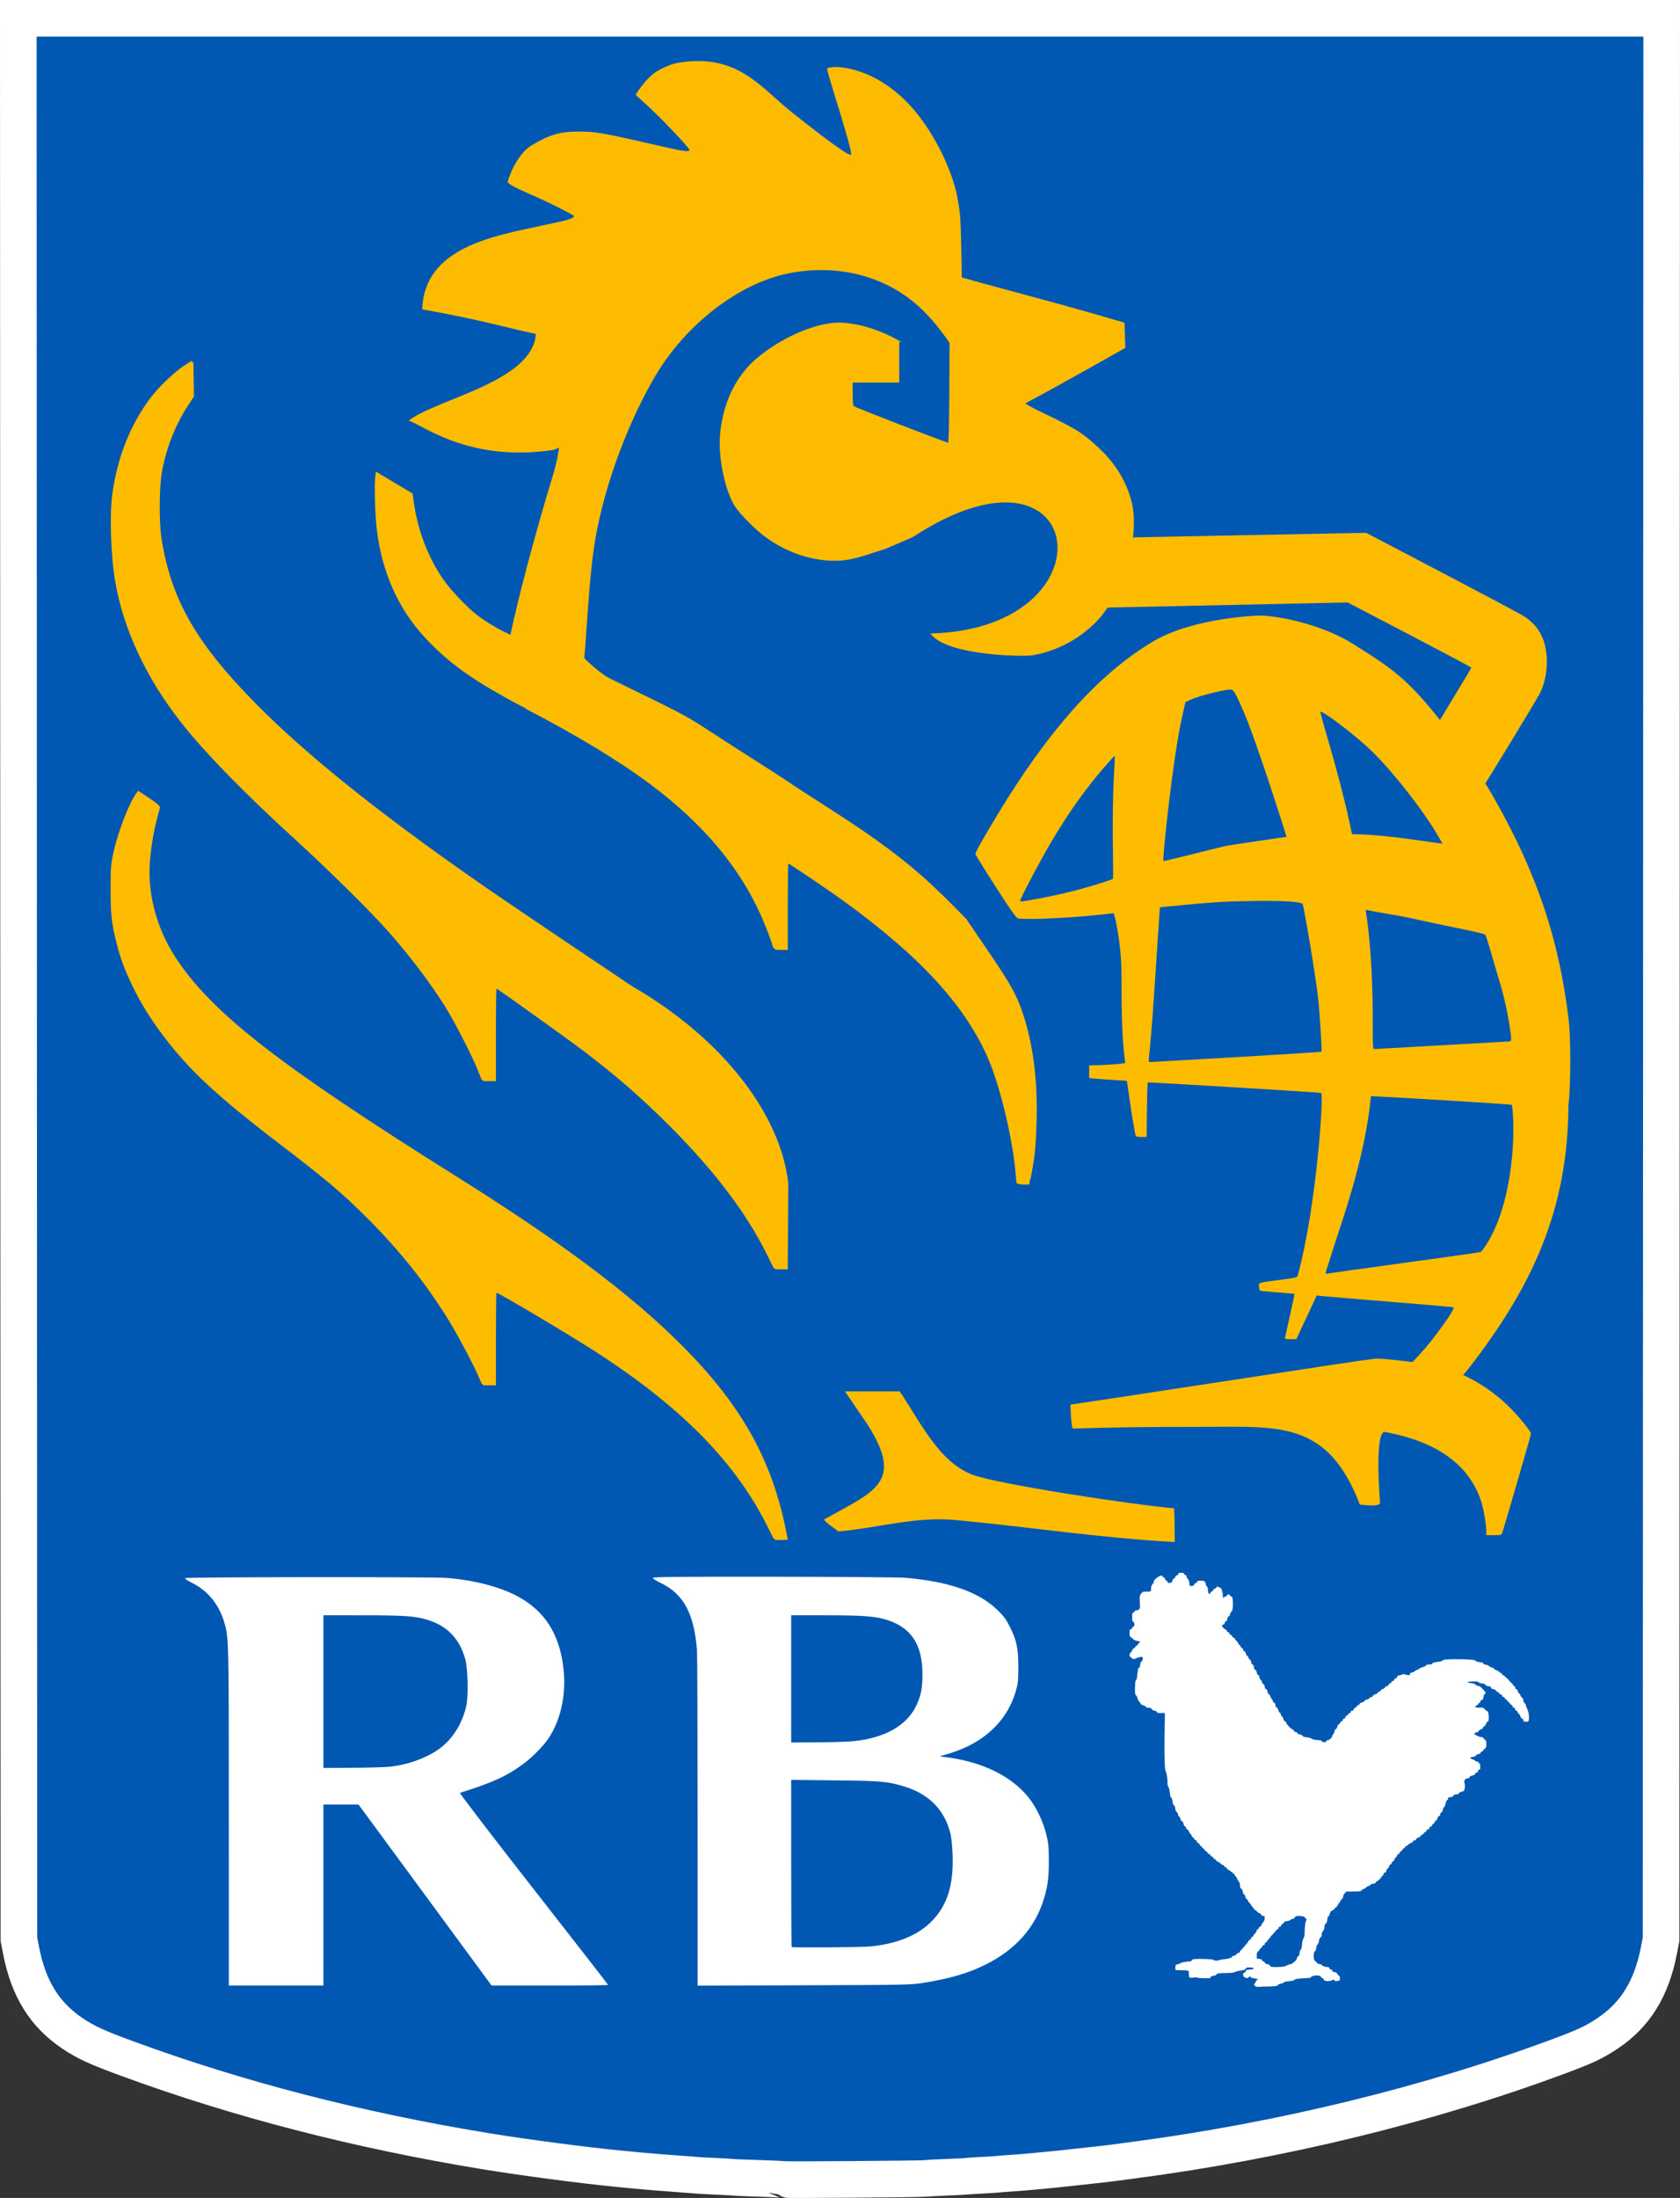
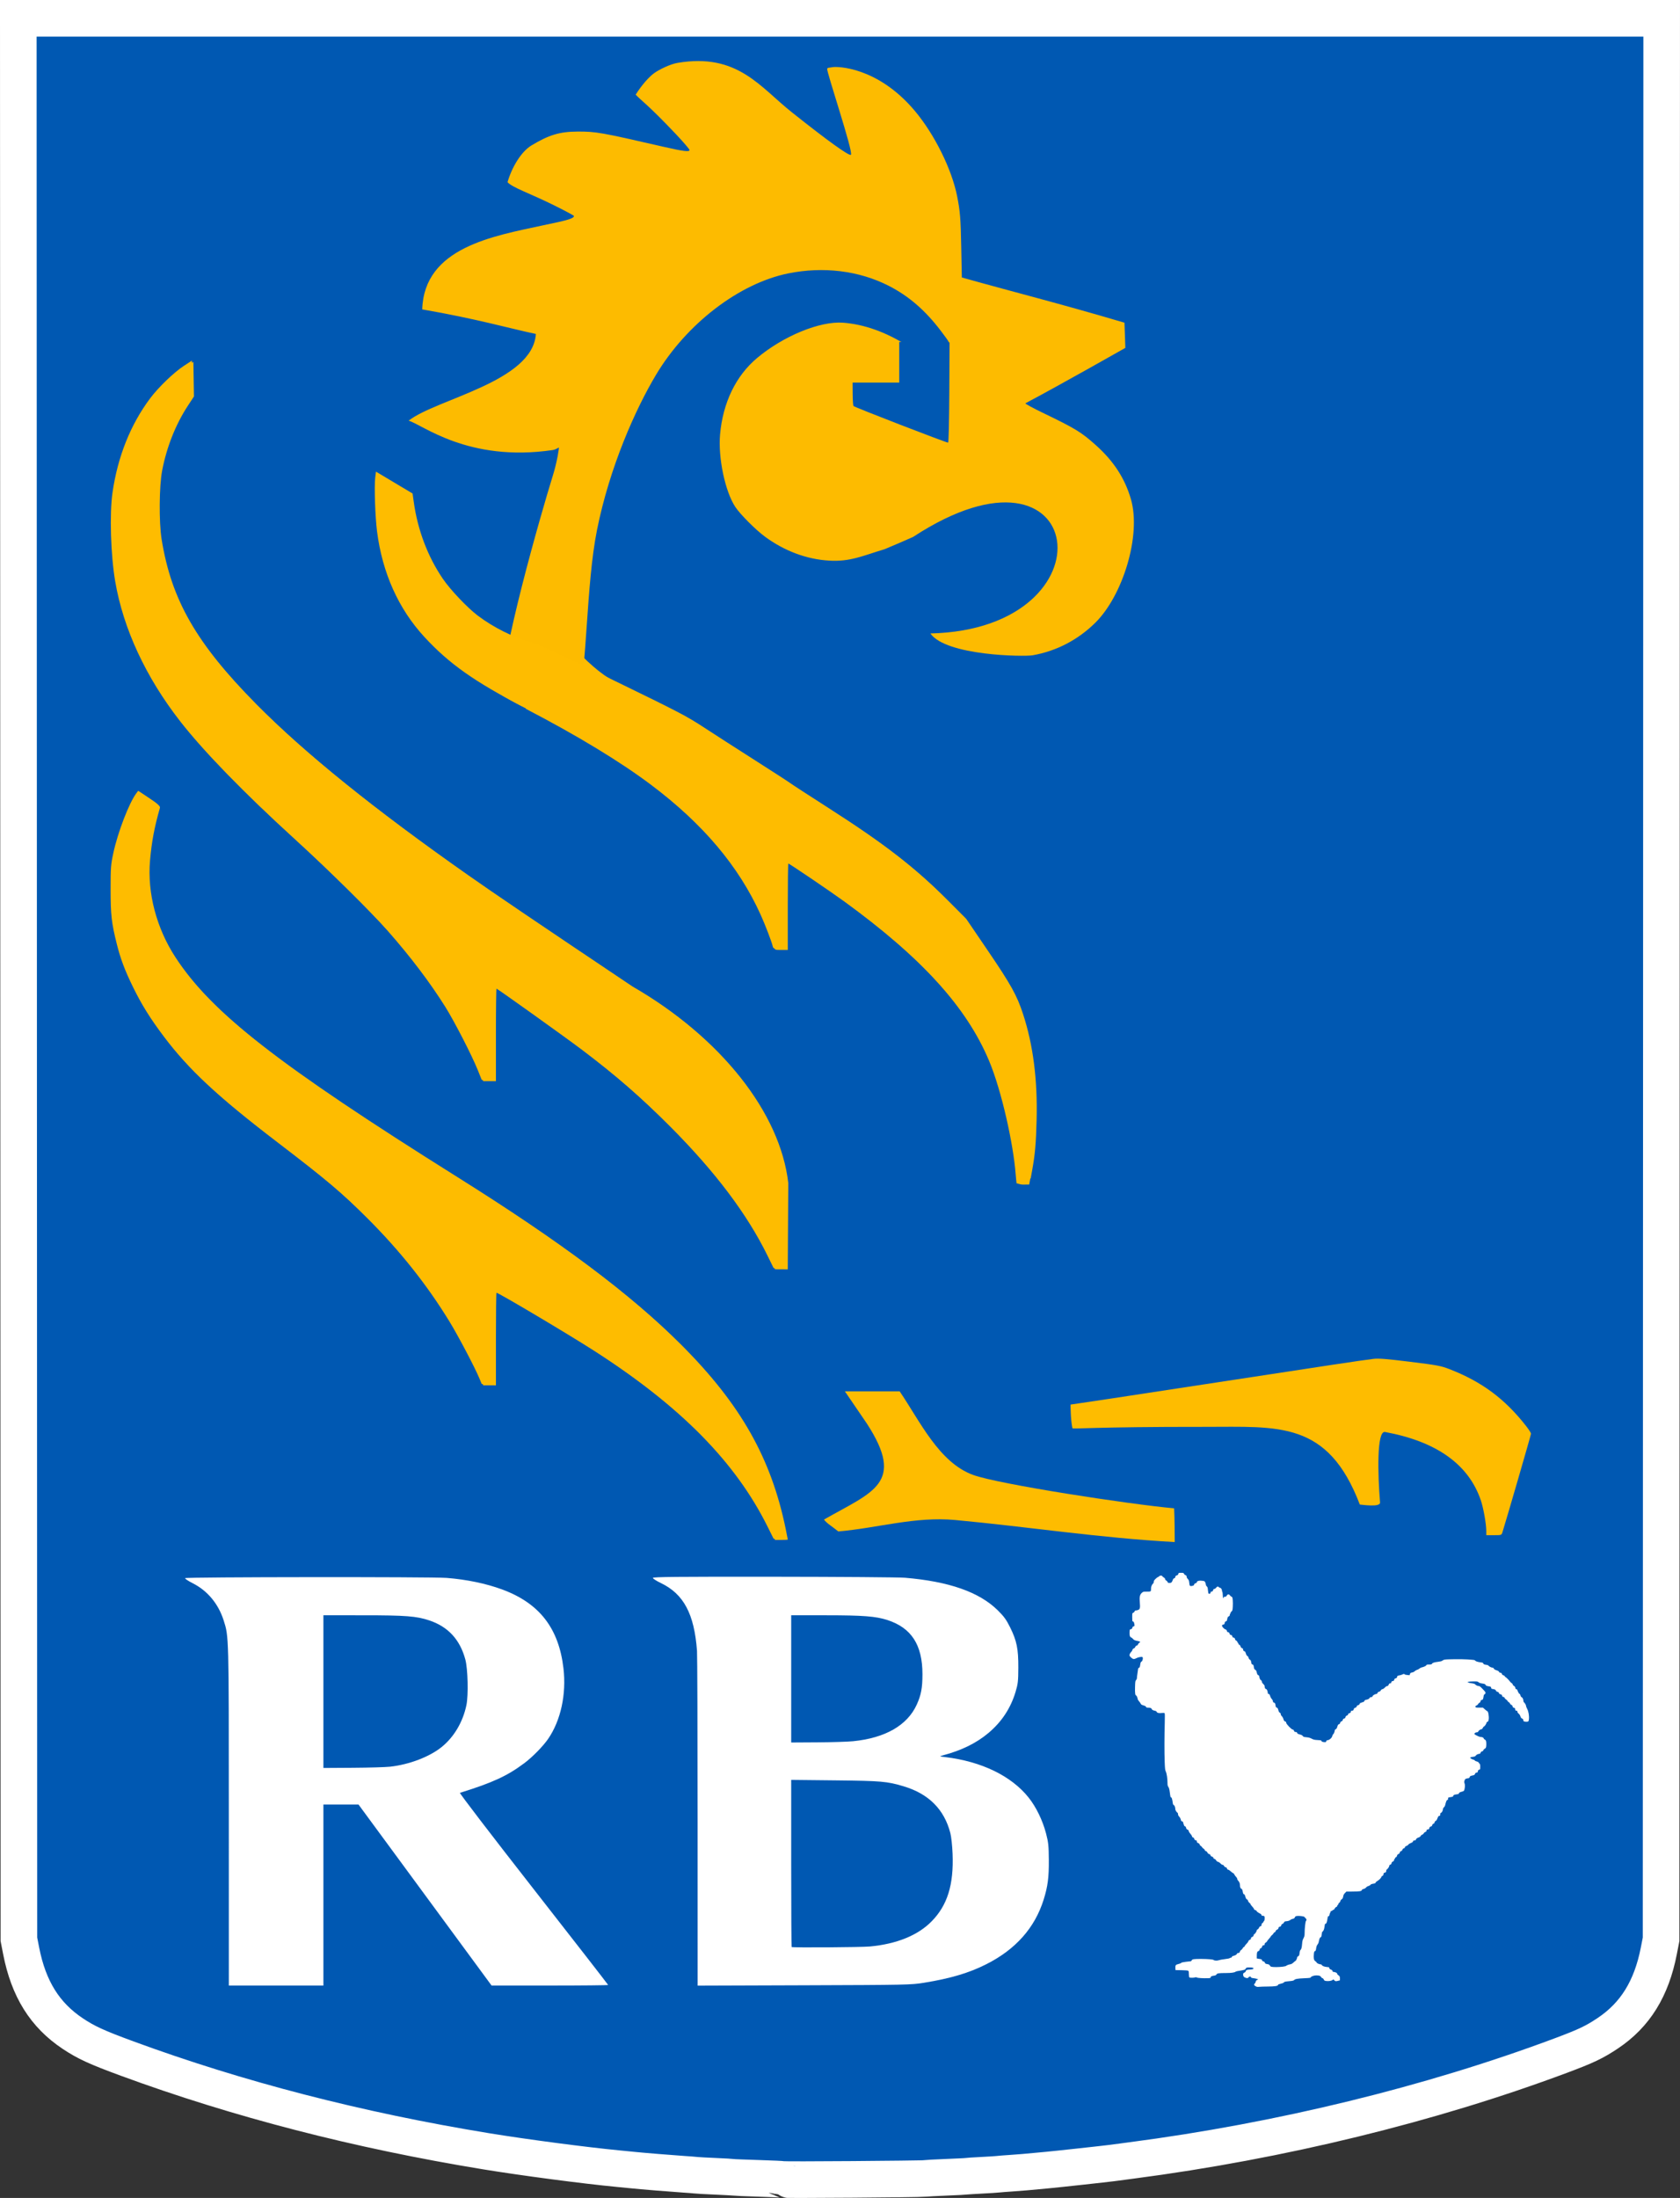
<svg xmlns="http://www.w3.org/2000/svg" width="582.802mm" height="762.291mm" viewBox="0 0 582.802 762.291" version="1.1" id="svg1" xml:space="preserve">
  <rect x="0" y="0" width="582.802" height="762.291" fill="#333333" stroke="none" />
  <defs id="defs1" />
  <g id="g6" style="stroke:none;stroke-opacity:1" transform="translate(6.352,6.35)">
    <g id="g122" transform="translate(-6.352,-6.35)" style="stroke:none;stroke-opacity:1">
      <g id="g121" style="stroke:none;stroke-opacity:1">
        <g id="g11" style="display:inline;stroke:none;stroke-opacity:1" transform="translate(140.451,179.31)">
          <path style="display:inline;fill:#0058b2;stroke:#ffffff;stroke-width:12.7;stroke-dasharray:none;stroke-opacity:1" d="m 131.179,576.575 c -0.088,-0.08 -3.859,-0.257 -8.379,-0.393 -4.52,-0.136 -8.568,-0.302 -8.996,-0.368 -0.428,-0.067 -3.239,-0.225 -6.246,-0.353 -3.007,-0.127 -5.944,-0.29 -6.526,-0.361 -0.582,-0.071 -2.566,-0.225 -4.41,-0.343 -3.663,-0.234 -14.752,-1.141 -17.286,-1.413 -0.873,-0.094 -3.334,-0.336 -5.468,-0.539 -11.453,-1.088 -32.558,-3.867 -45.685,-6.015 -44.495,-7.282 -85.998,-18 -124.531,-32.158 -10.501,-3.858 -14.217,-5.562 -18.84,-8.64 -9.695,-6.454 -15.348,-15.51 -17.924,-28.713 l -0.784,-4.018 -0.102,-333.11 -0.102,-333.11 h 285.049 285.049 l -0.103,333.11 -0.103,333.11 -0.784,4.018 c -2.558,13.112 -8.193,22.208 -17.699,28.566 -4.632,3.098 -7.514,4.47 -16.242,7.733 -45.287,16.93 -97.353,29.645 -149.049,36.398 -3.104,0.406 -6.121,0.805 -6.704,0.889 -1.718,0.245 -19.887,2.225 -22.577,2.46 -3.56,0.311 -6.147,0.55 -7.761,0.716 -0.776,0.08 -2.919,0.243 -4.763,0.362 -1.843,0.119 -3.828,0.276 -4.41,0.348 -0.582,0.072 -3.122,0.234 -5.644,0.361 -2.522,0.126 -4.919,0.281 -5.325,0.342 -0.406,0.062 -3.581,0.224 -7.056,0.361 -3.474,0.136 -6.872,0.319 -7.552,0.406 -1.599,0.205 -48.84,0.544 -49.052,0.352 z" id="path2" />
          <path style="display:none;fill:#ffffff;fill-opacity:1;stroke:none;stroke-opacity:1" d="m 329.328,511.537 c -0.038,-0.038 -1.969,-0.099 -4.292,-0.135 -20.131,-0.314 -38.923,-6.724 -51.574,-17.591 -10.655,-9.153 -18.058,-23.852 -20.175,-40.061 -0.786,-6.016 -0.88,-7.644 -0.857,-14.817 0.07,-21.435 6.084,-38.439 18.042,-51.016 10.953,-11.52 25.83,-18.563 45.402,-21.495 6.899,-1.034 23.039,-1.289 30.692,-0.485 6.495,0.682 14.272,2.271 19.455,3.975 4.512,1.484 9.627,3.82 9.896,4.519 0.091,0.238 -1.395,5.759 -3.304,12.269 -3.809,12.992 -3.882,13.129 -5.538,10.302 -3.569,-6.09 -11.584,-11.744 -20.047,-14.14 -8.848,-2.505 -21.52,-2.744 -30.039,-0.565 -10.865,2.779 -19.029,9.432 -24.203,19.723 -2.659,5.289 -4.952,14.003 -5.813,22.095 -0.584,5.489 -0.685,17.035 -0.193,22.115 2.579,26.621 16.221,43.167 39.503,47.912 16.188,3.299 36.622,-0.085 47.83,-7.92 1.263,-0.883 2.368,-1.605 2.456,-1.605 0.088,0 0.159,3.64 0.159,8.09 v 8.09 l -1.004,0.715 c -1.954,1.391 -7.665,3.948 -11.858,5.308 -8.245,2.675 -17.331,4.149 -28.002,4.545 -3.557,0.132 -6.499,0.209 -6.537,0.171 z M -61.071,450.663 c -0.002,-63.035 0.016,-62.347 -1.793,-67.998 -1.853,-5.787 -5.611,-10.295 -10.74,-12.883 -1.546,-0.78 -2.731,-1.574 -2.634,-1.764 0.211,-0.413 85.49,-0.488 90.726,-0.08 6.939,0.541 13.744,1.96 19.341,4.034 12.861,4.766 19.574,13.426 21.192,27.343 1.043,8.974 -0.941,18.089 -5.327,24.463 -1.744,2.534 -5.448,6.31 -8.238,8.397 -5.944,4.446 -10.998,6.775 -22.351,10.301 -0.246,0.076 10.87,14.591 25.488,33.283 14.258,18.231 25.924,33.239 25.924,33.35 0,0.111 -9.097,0.203 -20.216,0.203 h -20.216 L 6.997,477.917 -16.09,446.521 l -6.085,-0.001 -6.085,-10e-4 v 31.397 31.397 h -16.404 -16.404 z m 55.917,-17.248 c 6.687,-0.734 13.785,-3.45 17.992,-6.885 4.257,-3.477 7.315,-8.678 8.516,-14.484 0.714,-3.454 0.499,-12.55 -0.373,-15.799 C 19.123,389.335 15.009,384.866 8.49,382.682 4.046,381.193 0.343,380.906 -14.414,380.903 l -13.847,-0.002 v 26.475 26.475 l 10.142,-0.063 c 5.578,-0.035 11.412,-0.203 12.965,-0.373 z m 106.706,19.206 c -0.005,-31.2 -0.098,-57.917 -0.206,-59.372 -0.95,-12.843 -4.625,-19.736 -12.547,-23.533 -1.518,-0.728 -2.76,-1.526 -2.76,-1.774 0,-0.364 8.086,-0.443 41.892,-0.411 23.041,0.022 43.559,0.182 45.597,0.354 15.256,1.293 25.708,4.956 32.116,11.257 2.181,2.144 3.011,3.289 4.348,5.997 2.28,4.617 2.846,7.413 2.82,13.93 -0.019,4.701 -0.128,5.645 -0.976,8.457 -1.696,5.622 -4.829,10.363 -9.368,14.176 -4.234,3.557 -9.332,6.059 -15.886,7.797 -1.224,0.325 -1.217,0.33 0.882,0.583 12.579,1.516 22.918,6.529 28.897,14.012 2.617,3.275 4.882,7.931 6.071,12.478 0.796,3.045 0.928,4.3 0.961,9.172 0.042,6.098 -0.36,9.183 -1.792,13.758 -3.063,9.788 -9.711,17.281 -19.884,22.41 -6.041,3.046 -12.381,4.932 -21.639,6.436 -4.447,0.723 -5.901,0.753 -41.562,0.873 l -36.953,0.125 z m 59.806,43.141 c 9.247,-0.867 16.558,-3.836 21.325,-8.66 5.53,-5.595 7.746,-12.7 7.323,-23.475 -0.112,-2.84 -0.447,-5.913 -0.788,-7.232 -2.122,-8.195 -7.54,-13.603 -16.218,-16.188 -5.752,-1.714 -7.65,-1.878 -23.724,-2.053 l -15.258,-0.166 v 28.901 c 0,15.895 0.071,28.972 0.157,29.058 0.262,0.262 24.152,0.1 27.183,-0.184 z m -5.862,-71.183 c 11.166,-1.123 18.799,-5.508 22.075,-12.684 1.51,-3.307 1.979,-5.799 1.982,-10.533 0.006,-10.206 -3.83,-16.126 -12.198,-18.828 -3.986,-1.287 -8.411,-1.629 -21.078,-1.631 l -12.259,-0.002 v 22.059 22.059 l 9.084,-0.054 c 4.996,-0.03 10.574,-0.204 12.394,-0.387 z" id="path5" />
          <path style="display:none;fill:#fedd00;stroke:none;stroke-opacity:1" d="m 230.913,363.38 c -0.129,-0.129 -0.236,-0.645 -0.236,-1.147 -0.001,-1.422 -1.677,-10.989 -2.848,-16.257 -7.12,-32.038 -23.06,-58.35 -49.953,-82.455 -10.244,-9.182 -21.902,-18.173 -37.483,-28.908 l -7.258,-5.001 -0.092,14.967 -0.092,14.967 -2.201,-0.013 -2.201,-0.013 -2.058,-4.202 c -7.116,-14.527 -18.206,-29.239 -33.925,-45.003 -10.233,-10.263 -18.975,-17.866 -30.868,-26.847 -5.726,-4.324 -29.456,-21.289 -29.779,-21.289 -0.114,0 -0.208,7.223 -0.208,16.051 v 16.051 l -2.205,-0.005 -2.205,-0.005 -1.38,-3.435 C 23.883,185.761 17.795,173.925 14.629,168.882 9.338,160.454 2.591,151.545 -5.249,142.635 -11.186,135.887 -26.078,121.18 -37.61,110.677 -55.293,94.571 -69.115,80.376 -77.256,69.965 -89.209,54.678 -97.052,37.804 -99.854,21.351 c -1.555,-9.134 -1.987,-23.417 -0.93,-30.757 1.798,-12.486 6.269,-23.66 13.112,-32.768 2.863,-3.811 8.223,-8.959 11.673,-11.212 l 2.76,-1.802 0.096,6.003 0.096,6.003 -2.076,3.161 c -4.256,6.481 -7.406,14.414 -8.955,22.551 -1.039,5.457 -1.134,17.876 -0.183,23.799 3.392,21.118 12.101,36.243 33.069,57.432 16.848,17.025 40.965,36.482 73.731,59.481 9.521,6.683 22.516,15.484 56.974,38.585 33.872,22.708 45.136,30.335 58.032,39.289 53.411,37.087 70.511,53.771 85.199,83.123 3.322,6.638 5.349,11.8 7.398,18.841 l 1.549,5.324 1.169,-0.097 c 0.643,-0.053 21.41,-3.197 46.148,-6.986 52.219,-7.998 55.465,-8.485 58.664,-8.81 2.215,-0.225 2.642,-0.417 5.644,-2.537 7.072,-4.992 13.703,-11.232 19.107,-17.977 4.299,-5.366 5.975,-7.843 5.42,-8.011 -0.256,-0.077 -10.307,-0.876 -22.337,-1.776 -12.03,-0.899 -22.845,-1.728 -24.034,-1.842 l -2.162,-0.207 -3.617,7.1 -3.617,7.1 h -2.094 c -1.832,0 -2.07,-0.077 -1.902,-0.617 0.172,-0.554 2.79,-11.446 3.222,-13.406 0.135,-0.613 0.017,-0.794 -0.518,-0.794 -0.381,0 -2.646,-0.162 -5.034,-0.36 -2.387,-0.198 -4.896,-0.4 -5.575,-0.448 -1.146,-0.081 -1.242,-0.18 -1.342,-1.369 -0.124,-1.478 -0.675,-1.302 6.987,-2.229 6.791,-0.821 6.624,-0.776 6.856,-1.866 2.036,-9.554 4.671,-38.029 3.551,-38.377 -0.623,-0.194 -61.377,-3.562 -61.56,-3.414 -0.097,0.079 -0.23,4.099 -0.296,8.934 l -0.12,8.79 H 252.366 c -1.49,0 -1.923,-0.129 -2.068,-0.617 -0.275,-0.93 -1.531,-7.914 -2.141,-11.906 -0.296,-1.94 -0.624,-4.025 -0.727,-4.633 l -0.188,-1.105 -4.137,-0.227 c -2.275,-0.125 -5.288,-0.321 -6.695,-0.436 l -2.558,-0.209 v -2.075 -2.075 l 1.499,-0.008 c 2.524,-0.013 8.838,-0.363 10.096,-0.56 l 1.189,-0.186 -0.205,-1.652 c -0.829,-6.689 -1.101,-13.446 -1.108,-27.492 -0.005,-10.165 -0.13,-15.611 -0.36,-15.613 -0.194,-0.002 -5.195,-0.234 -11.113,-0.516 -5.918,-0.282 -13.141,-0.603 -16.051,-0.713 -2.91,-0.11 -6.061,-0.283 -7.002,-0.383 -0.941,-0.101 -1.648,-0.057 -1.571,0.098 5.446,10.996 7.3,16.714 8.9,27.445 1.766,11.84 1.618,27.755 -0.36,38.664 l -0.55,3.033 -2.169,-0.035 -2.169,-0.035 -0.431,-4.314 c -1.42,-14.216 -6.557,-32.023 -12.341,-42.777 -8.708,-16.192 -23.569,-31.506 -47.37,-48.817 -4.811,-3.499 -19.236,-13.276 -19.588,-13.276 -0.106,0 -0.192,6.747 -0.192,14.993 v 14.993 h -2.255 c -2.168,0 -2.264,-0.037 -2.489,-0.97 -0.391,-1.62 -2.537,-7.212 -4.113,-10.716 C 116.493,120.17 103.924,105.285 85.682,91.587 74.882,83.478 59.977,74.435 42.118,65.157 24.722,56.12 15.97,49.94 7.406,40.647 -1.578,30.9 -7.168,18.454 -9.013,4.091 -9.666,-0.993 -10.024,-11.636 -9.643,-14.654 l 0.256,-2.031 6.35,3.795 6.35,3.795 0.41,2.93 C 5.087,3.583 8.551,12.735 13.825,20.525 c 2.985,4.408 10.369,11.741 14.686,14.585 9.593,6.318 18.578,9.125 30.364,9.485 13.23,0.405 28.107,-1.211 49.389,-5.364 20.386,-3.978 24.735,-4.534 35.631,-4.553 9.085,-0.016 12.359,0.346 17.382,1.92 1.208,0.379 2.316,0.691 2.462,0.693 0.146,0.003 0.265,-4.52 0.265,-10.05 V 17.187 h -6.439 -6.439 l -1.763,1.265 c -7.022,5.04 -18.828,8.05 -29.045,7.405 C 103.046,24.768 88.438,15.529 82.882,2.182 79.188,-6.691 78.69,-18 81.618,-26.544 c 3.183,-9.287 11.058,-15.57 22.942,-18.301 6.412,-1.473 10.02,-1.69 33.451,-2.006 7.92,-0.107 14.985,-0.259 15.699,-0.338 0.714,-0.079 2.378,-0.236 3.697,-0.351 4.872,-0.422 7.989,-2.36 9.609,-5.975 1.457,-3.252 1.68,-6.115 1.716,-22.079 l 0.034,-14.993 H 124.492 80.218 l -0.092,17.374 c -0.054,10.341 -0.224,17.374 -0.418,17.374 -0.748,0 -32.594,-12.321 -32.829,-12.701 -0.141,-0.228 -0.267,-2.147 -0.28,-4.264 l -0.024,-3.849 h 8.09 8.09 v -7.056 -7.056 H 32.855 2.953 l 0.006,-14.464 0.006,-14.464 H -8.887 c -10.64,0 -12.131,0.071 -14.572,0.695 -9.075,2.321 -15.701,8.886 -17.709,17.548 -0.717,3.092 -0.725,10.075 -0.015,13.358 1.564,7.238 5.236,12.416 10.579,14.924 2.825,1.325 5.036,1.812 8.604,1.892 l 2.91,0.066 v 8.545 8.545 l -3.792,-0.169 c -12.681,-0.564 -22.987,-4.913 -31.028,-13.09 -6.277,-6.385 -10.406,-14.696 -11.942,-24.043 -0.885,-5.384 -0.57,-13.381 0.722,-18.359 4.663,-17.953 18.43,-30.6 38.102,-35 3.435,-0.768 4.185,-0.793 28.663,-0.925 l 25.135,-0.136 v 14.662 14.662 h 83.991 83.99 l -0.16,29.545 c -0.198,36.738 -0.398,39.14 -3.841,46.275 -1.514,3.138 -2.196,4.098 -4.649,6.544 -5.042,5.028 -9.548,6.885 -19.278,7.945 -2.801,0.305 -26.77,0.178 -29.104,-0.154 -3.007,-0.428 -18.19,-0.612 -20.495,-0.249 -7.668,1.209 -12.31,4.274 -14.355,9.481 -0.349,0.888 -0.732,2.888 -0.852,4.443 -0.253,3.275 -0.325,3.251 2.989,1.001 4.278,-2.903 10.213,-5.384 15.427,-6.449 2.722,-0.556 9.922,-0.544 12.876,0.02 1.261,0.241 4.833,1.207 7.938,2.146 12.694,3.84 18.052,4.957 23.813,4.964 5.774,0.007 10.116,-1.491 15.93,-5.496 1.553,-1.07 2.866,-1.945 2.918,-1.945 0.052,0 0.377,0.626 0.722,1.391 l 0.627,1.391 -1.275,1.737 c -0.701,0.955 -2.391,2.79 -3.755,4.077 l -2.48,2.34 h 6.002 6.002 l 0.09,33.175 0.09,33.175 19.05,-11.417 19.05,-11.417 53.622,0.039 53.622,0.039 26.458,13.865 c 14.552,7.626 27.252,14.382 28.222,15.014 5.466,3.562 7.984,8.578 7.978,15.899 -0.003,3.835 -0.825,7.782 -2.179,10.467 -0.424,0.84 -5.37,9.105 -10.991,18.367 l -10.22,16.839 2.744,3.269 c 14.988,17.857 23.739,37.698 26.847,60.872 0.852,6.355 0.837,21.766 -0.028,28.122 -3.954,29.061 -17.382,54.273 -38.67,72.603 -2.037,1.754 -3.745,3.285 -3.795,3.401 -0.05,0.116 1.141,0.666 2.646,1.222 8.589,3.173 17.445,9.078 22.895,15.267 3.01,3.418 5.411,6.569 5.414,7.107 0.002,0.371 -8.497,29.676 -9.898,34.123 -0.339,1.077 -0.344,1.079 -2.98,1.079 h -2.641 l -0.002,-1.431 c -0.004,-2.502 -0.994,-8.043 -1.92,-10.746 -5.131,-14.973 -20.223,-23.375 -44.997,-25.051 -2.425,-0.164 -25.166,-0.318 -50.535,-0.343 -39.445,-0.038 -46.126,0.027 -46.126,0.452 0,0.273 0.307,2.298 0.683,4.5 1.849,10.837 2.628,26.278 1.814,35.973 -0.595,7.092 -0.411,6.66 -2.829,6.66 -1.111,0 -2.125,-0.106 -2.255,-0.235 z M 350.936,249.488 c 14.627,-1.83 26.668,-3.401 26.756,-3.489 0.327,-0.327 3.282,-9.14 3.976,-11.86 1.192,-4.669 2.797,-14.992 2.387,-15.35 -0.212,-0.185 -51.203,-2.975 -51.367,-2.811 -0.098,0.098 -0.76,3.074 -1.472,6.614 -1.644,8.172 -3.649,15.493 -6.368,23.251 -1.179,3.364 -2.231,6.394 -2.337,6.733 -0.161,0.514 -0.025,0.585 0.818,0.428 0.556,-0.104 12.979,-1.687 27.606,-3.517 z m -64.906,-46.225 c 16.592,-0.881 30.245,-1.68 30.34,-1.775 0.242,-0.242 -0.57,-12.09 -1.207,-17.613 -0.734,-6.365 -2.97,-19.684 -3.373,-20.094 -0.318,-0.324 -3.768,-0.55 -15.848,-1.039 -3.007,-0.122 -6.738,-0.296 -8.29,-0.386 -1.552,-0.09 -4.807,-0.247 -7.232,-0.349 -7.911,-0.331 -12.47,-0.546 -15.568,-0.736 l -3.044,-0.186 -0.583,2.576 c -2.033,8.974 -4.583,24.86 -5.665,35.286 -0.646,6.227 -0.64,5.919 -0.118,5.919 0.232,0 13.997,-0.721 30.589,-1.602 z m 73.059,-3.866 c 12.709,-0.677 23.464,-1.232 23.901,-1.233 1.002,-0.002 1.009,-0.437 0.088,-5.74 -0.871,-5.016 -2.112,-9.872 -3.761,-14.721 -1.396,-4.103 -4.261,-10.84 -4.736,-11.133 -0.416,-0.257 -3.196,-0.431 -13.728,-0.859 -4.948,-0.201 -9.869,-0.437 -10.936,-0.524 -1.067,-0.087 -5.115,-0.264 -8.996,-0.392 -3.881,-0.129 -7.199,-0.318 -7.374,-0.42 -0.181,-0.106 -0.226,0.407 -0.105,1.19 0.799,5.166 1.129,11.825 1.129,22.808 0,12.024 0.013,12.259 0.706,12.257 0.388,-9.1e-4 11.104,-0.556 23.812,-1.233 z m -129.706,-46.9 c 8.892,-0.462 16.261,-0.933 16.375,-1.047 0.114,-0.114 0.487,-2.946 0.829,-6.293 0.735,-7.193 1.753,-14.28 2.925,-20.373 0.467,-2.425 0.799,-4.462 0.739,-4.527 -0.06,-0.064 -1.997,0.845 -4.303,2.021 -13.071,6.664 -23.358,15.33 -32.418,27.312 -1.44,1.905 -2.544,3.585 -2.452,3.734 0.092,0.149 0.611,0.213 1.153,0.142 0.542,-0.071 8.261,-0.507 17.153,-0.969 z m 58.268,-3.132 20.108,-1.127 -0.098,-0.945 c -0.348,-3.352 -6.812,-20.398 -11.046,-29.131 -2.28,-4.701 -2.959,-5.81 -3.757,-6.125 -0.997,-0.394 -10.777,-0.167 -14.36,0.332 l -1.744,0.243 -1.705,4.41 c -3.378,8.736 -10.505,31.158 -10.505,33.047 0,0.607 -0.676,0.627 23.107,-0.706 z m 58.208,-3.241 c 5.627,-0.291 11.227,-0.621 12.445,-0.733 l 2.215,-0.204 -1.862,-2.152 c -4.176,-4.826 -12.845,-11.993 -19.778,-16.352 -5.406,-3.399 -16.157,-8.689 -16.652,-8.194 -0.09,0.09 0.79,3.012 1.957,6.493 2.26,6.741 4.482,14.513 5.493,19.217 l 0.617,2.872 2.667,-0.209 c 1.467,-0.115 7.271,-0.447 12.898,-0.738 z m -149.891,-9.094 c 3.127,-4.832 11.931,-14.463 17.952,-19.639 17.487,-15.033 39.293,-24.7 61.736,-27.371 5.803,-0.691 18.18,-0.778 24.871,-0.176 7.817,0.703 16.91,2.372 21.473,3.941 1.041,0.358 2.019,0.574 2.172,0.479 0.389,-0.24 5.247,-7.076 5.503,-7.742 0.135,-0.352 -1.377,-2.665 -4.272,-6.534 l -4.481,-5.988 0.768,-1.242 c 0.422,-0.683 0.838,-1.242 0.924,-1.242 0.188,0 24.935,13.389 25.157,13.611 0.115,0.115 -4.229,14.128 -5.131,16.551 -0.072,0.194 0.94,0.942 2.25,1.661 1.31,0.72 4.207,2.488 6.439,3.93 2.231,1.442 4.083,2.599 4.114,2.572 0.211,-0.182 16.346,-26.856 16.34,-27.014 -0.004,-0.109 -9.661,-5.239 -21.46,-11.399 L 328.87,60.226 H 281.906 234.942 L 196.739,83.208 C 175.727,95.849 158.41,106.3 158.258,106.434 c -0.152,0.134 0.621,0.839 1.719,1.568 3.286,2.182 13.318,9.849 17.905,13.685 2.359,1.972 7.146,6.467 10.639,9.989 3.493,3.522 6.429,6.426 6.526,6.455 0.097,0.028 0.512,-0.466 0.921,-1.099 z m -39.637,-58.054 21.08,-12.646 -2.383,-1.089 c -7.94,-3.627 -15.179,-5.299 -24.317,-5.618 -8.932,-0.312 -15.731,0.635 -39.416,5.489 l -13.372,2.74 7.375,4.794 c 10.811,7.028 29.557,18.977 29.769,18.977 0.101,-2.72e-4 9.67,-5.691 21.264,-12.647 z M 130.665,4.999 c 3.71,-0.91 6.966,-2.768 10.141,-5.787 1.601,-1.523 2.816,-2.867 2.698,-2.988 -0.491,-0.504 -5.746,-1.287 -10.02,-1.492 -3.558,-0.171 -5.262,-0.089 -7.585,0.366 -3.833,0.75 -8.552,3.042 -11.803,5.733 l -2.457,2.034 1.453,0.634 c 4.862,2.12 12.417,2.766 17.572,1.501 z M 126.477,349.24 c -11.181,-22.52 -30.383,-41.984 -60.546,-61.369 -8.924,-5.735 -33.29,-20.21 -34.021,-20.21 -0.109,0 -0.198,7.223 -0.198,16.051 v 16.051 l -2.205,-0.006 -2.205,-0.006 -0.844,-2.022 c -1.606,-3.848 -7.346,-14.742 -10.363,-19.668 -7.855,-12.826 -17.244,-24.627 -28.631,-35.989 -9.021,-9.001 -14.164,-13.34 -31.737,-26.776 -20.189,-15.436 -30.152,-24.713 -38.665,-36.006 -4.784,-6.345 -7.741,-11.091 -10.77,-17.286 -2.827,-5.782 -4.305,-9.716 -5.611,-14.943 -1.807,-7.233 -2.115,-9.955 -2.121,-18.748 -0.005,-7.676 0.065,-8.618 0.943,-12.708 1.549,-7.219 5.48,-17.425 7.995,-20.758 l 0.629,-0.833 3.608,2.402 c 3.029,2.017 3.574,2.518 3.401,3.127 -1.918,6.73 -2.849,11.694 -3.422,18.247 -0.981,11.223 2.256,23.492 8.864,33.587 12.711,19.42 35.94,37.529 98.259,76.598 35.815,22.453 59.896,40.484 77.264,57.849 20.506,20.504 31.106,39.216 36.147,63.808 0.392,1.913 0.713,3.54 0.713,3.616 0,0.076 -0.995,0.138 -2.212,0.138 h -2.212 z" id="path8" />
          <path style="display:none;fill:#fedd00;stroke:none;stroke-opacity:1" d="m 230.855,363.369 c -0.129,-0.129 -0.236,-0.645 -0.236,-1.147 -0.001,-1.422 -1.677,-10.989 -2.848,-16.257 -7.12,-32.038 -23.06,-58.35 -49.953,-82.455 -10.244,-9.182 -21.902,-18.173 -37.483,-28.908 l -7.258,-5.001 -0.092,14.967 -0.092,14.967 -2.201,-0.013 -2.201,-0.013 -2.058,-4.202 c -7.116,-14.527 -18.206,-29.239 -33.925,-45.003 -10.233,-10.263 -18.975,-17.866 -30.868,-26.847 -5.726,-4.324 -29.456,-21.289 -29.779,-21.289 -0.114,0 -0.208,7.223 -0.208,16.051 v 16.051 l -2.205,-0.005 -2.205,-0.005 -1.38,-3.435 c -2.039,-5.077 -8.127,-16.913 -11.293,-21.955 -5.291,-8.428 -12.038,-17.337 -19.878,-26.247 -5.937,-6.748 -20.83,-21.455 -32.361,-31.958 -17.683,-16.106 -31.506,-30.301 -39.646,-40.712 -11.953,-15.287 -19.797,-32.161 -22.598,-48.615 -1.555,-9.134 -1.987,-23.417 -0.93,-30.757 1.798,-12.486 6.269,-23.66 13.112,-32.768 2.863,-3.811 8.223,-8.959 11.672,-11.212 l 2.76,-1.802 0.096,6.003 0.096,6.003 -2.076,3.161 c -4.256,6.481 -7.406,14.414 -8.955,22.551 -1.039,5.457 -1.134,17.876 -0.183,23.799 3.392,21.118 12.101,36.243 33.069,57.432 16.848,17.025 40.965,36.482 73.731,59.481 9.521,6.683 22.516,15.484 56.974,38.585 33.872,22.708 45.136,30.335 58.032,39.289 53.411,37.087 70.511,53.771 85.199,83.123 3.322,6.638 5.349,11.8 7.398,18.841 l 1.549,5.324 1.169,-0.097 c 0.643,-0.053 21.41,-3.197 46.148,-6.987 44.953,-6.886 54.604,-8.338 58.914,-8.866 1.798,-0.22 4.539,-0.003 12.7,1.004 9.374,1.157 10.724,1.408 13.604,2.522 11.268,4.36 19.313,10.328 26.698,19.802 0.92,1.18 1.674,2.357 1.676,2.615 0.003,0.371 -8.497,29.676 -9.898,34.123 -0.339,1.077 -0.344,1.079 -2.98,1.079 h -2.641 l -0.002,-1.431 c -0.004,-2.502 -0.994,-8.043 -1.92,-10.746 -5.131,-14.973 -20.223,-23.375 -44.997,-25.051 -2.425,-0.164 -25.166,-0.318 -50.535,-0.343 -39.445,-0.038 -46.126,0.027 -46.126,0.452 0,0.273 0.307,2.298 0.683,4.5 1.849,10.837 2.628,26.278 1.814,35.973 -0.595,7.092 -0.411,6.66 -2.829,6.66 -1.111,0 -2.125,-0.106 -2.255,-0.235 z m -104.436,-14.14 c -11.181,-22.52 -30.383,-41.984 -60.546,-61.369 -8.924,-5.735 -33.29,-20.21 -34.021,-20.21 -0.109,0 -0.198,7.223 -0.198,16.051 v 16.051 l -2.205,-0.006 -2.205,-0.006 -0.844,-2.022 c -1.606,-3.848 -7.346,-14.742 -10.363,-19.668 -7.855,-12.826 -17.244,-24.627 -28.631,-35.989 -9.021,-9.001 -14.164,-13.34 -31.737,-26.776 -20.189,-15.436 -30.152,-24.713 -38.665,-36.006 -4.784,-6.345 -7.741,-11.091 -10.77,-17.286 -2.827,-5.782 -4.305,-9.716 -5.611,-14.943 -1.807,-7.233 -2.115,-9.955 -2.121,-18.748 -0.005,-7.676 0.065,-8.618 0.943,-12.708 1.549,-7.219 5.48,-17.425 7.995,-20.758 l 0.629,-0.833 3.608,2.402 c 3.029,2.017 3.574,2.518 3.401,3.127 -1.918,6.73 -2.849,11.694 -3.422,18.247 -0.981,11.223 2.256,23.492 8.864,33.587 12.711,19.42 35.94,37.529 98.259,76.598 35.815,22.453 59.896,40.484 77.264,57.849 20.506,20.504 31.106,39.216 36.147,63.808 0.392,1.913 0.713,3.54 0.713,3.616 0,0.076 -0.995,0.138 -2.212,0.138 h -2.212 z m 86.384,-121.577 c -0.067,-0.218 -0.224,-1.745 -0.35,-3.394 -0.771,-10.108 -4.776,-26.038 -9.203,-36.603 -7.824,-18.676 -23.505,-35.917 -50.569,-55.601 -4.811,-3.499 -19.236,-13.276 -19.588,-13.276 -0.106,0 -0.192,6.747 -0.192,14.993 v 14.993 h -2.255 c -2.168,0 -2.264,-0.037 -2.489,-0.97 -0.391,-1.62 -2.537,-7.212 -4.113,-10.716 -7.609,-16.918 -20.178,-31.803 -38.42,-45.501 -10.8,-8.109 -25.704,-17.152 -43.563,-26.43 -17.396,-9.037 -26.148,-15.217 -34.713,-24.51 -8.984,-9.747 -14.573,-22.193 -16.418,-36.556 -0.653,-5.084 -1.011,-15.727 -0.631,-18.745 l 0.256,-2.031 6.35,3.795 6.35,3.795 0.41,2.93 c 1.364,9.747 4.828,18.899 10.102,26.689 2.985,4.408 10.369,11.741 14.686,14.585 9.593,6.318 18.578,9.125 30.364,9.485 13.23,0.405 28.107,-1.211 49.389,-5.364 20.386,-3.978 24.735,-4.534 35.631,-4.553 9.085,-0.016 12.359,0.346 17.382,1.92 1.208,0.379 2.316,0.691 2.462,0.693 0.146,0.002 0.265,-4.52 0.265,-10.05 v -10.054 h -6.439 -6.439 l -1.763,1.265 c -7.022,5.04 -18.828,8.05 -29.045,7.405 -17.27,-1.09 -31.879,-10.329 -37.435,-23.676 -3.694,-8.874 -4.192,-20.182 -1.263,-28.727 3.183,-9.287 11.058,-15.57 22.942,-18.301 6.412,-1.473 10.02,-1.69 33.451,-2.006 7.92,-0.107 14.985,-0.259 15.699,-0.338 0.714,-0.079 2.378,-0.236 3.697,-0.351 4.872,-0.422 7.989,-2.36 9.609,-5.975 1.457,-3.252 1.68,-6.115 1.716,-22.079 l 0.034,-14.993 H 124.433 80.16 l -0.091,17.374 c -0.054,10.341 -0.224,17.374 -0.418,17.374 -0.748,0 -32.594,-12.321 -32.829,-12.701 -0.141,-0.228 -0.267,-2.147 -0.28,-4.264 l -0.024,-3.849 h 8.09 8.09 v -7.056 -7.056 H 32.796 2.895 l 0.006,-14.464 0.006,-14.464 h -11.853 c -10.64,0 -12.131,0.071 -14.572,0.695 -9.075,2.321 -15.701,8.886 -17.709,17.548 -0.717,3.092 -0.725,10.075 -0.015,13.358 1.565,7.238 5.236,12.416 10.579,14.924 2.825,1.325 5.036,1.812 8.604,1.892 l 2.91,0.066 v 8.545 8.545 l -3.792,-0.169 c -12.68,-0.564 -22.987,-4.913 -31.027,-13.09 -6.277,-6.385 -10.406,-14.696 -11.942,-24.043 -0.885,-5.384 -0.57,-13.381 0.722,-18.359 4.663,-17.953 18.43,-30.6 38.102,-35.001 3.435,-0.768 4.185,-0.793 28.663,-0.925 l 25.135,-0.136 v 14.662 14.662 h 83.99 83.991 l -0.16,29.545 c -0.198,36.738 -0.398,39.14 -3.841,46.275 -1.514,3.138 -2.196,4.098 -4.649,6.544 -5.042,5.028 -9.548,6.885 -19.278,7.945 -2.801,0.305 -26.77,0.178 -29.104,-0.154 -3.007,-0.428 -18.19,-0.612 -20.495,-0.249 -7.668,1.209 -12.31,4.274 -14.355,9.481 -0.349,0.888 -0.733,2.888 -0.852,4.443 -0.253,3.275 -0.325,3.251 2.99,1.001 4.278,-2.903 10.213,-5.384 15.427,-6.449 2.722,-0.556 9.922,-0.544 12.876,0.02 1.261,0.241 4.833,1.207 7.938,2.146 12.694,3.84 18.052,4.957 23.813,4.964 5.774,0.007 10.116,-1.491 15.93,-5.496 1.553,-1.07 2.866,-1.945 2.918,-1.945 0.052,0 0.377,0.626 0.722,1.391 l 0.627,1.391 -1.275,1.737 c -0.701,0.955 -2.391,2.79 -3.755,4.077 l -2.48,2.34 h 6.002 6.002 l 0.09,33.175 0.09,33.175 19.05,-11.417 19.05,-11.417 53.622,0.039 53.622,0.039 26.458,13.865 c 14.552,7.626 27.252,14.382 28.222,15.014 5.466,3.562 7.984,8.578 7.978,15.899 -0.003,4.041 -0.839,7.825 -2.399,10.857 -1.538,2.991 -20.716,34.463 -21.004,34.469 -0.199,0.004 -7.469,-6.294 -18.72,-16.216 -0.153,-0.135 3.379,-6.254 7.849,-13.597 4.47,-7.344 8.124,-13.442 8.12,-13.551 -0.004,-0.109 -9.661,-5.239 -21.46,-11.399 l -21.453,-11.201 h -46.964 -46.964 l -38.204,22.982 c -21.012,12.64 -38.328,23.091 -38.481,23.225 -0.152,0.134 0.621,0.839 1.719,1.568 3.286,2.182 13.319,9.85 17.905,13.685 2.359,1.972 7.269,6.532 10.911,10.133 l 6.622,6.547 6.829,10.054 c 9.295,13.685 11.995,19.353 14.451,30.339 2.099,9.392 2.862,17.923 2.585,28.928 -0.204,8.107 -0.54,11.963 -1.509,17.309 l -0.548,3.022 -2.12,0.02 c -1.276,0.012 -2.169,-0.137 -2.242,-0.376 z m -56.529,-148.686 21.08,-12.646 -2.383,-1.089 c -7.94,-3.627 -15.179,-5.299 -24.317,-5.618 -8.932,-0.312 -15.731,0.635 -39.416,5.489 l -13.372,2.74 7.375,4.794 c 10.811,7.028 29.557,18.977 29.769,18.977 0.101,-2.7e-4 9.67,-5.691 21.264,-12.647 z M 130.607,4.988 c 3.71,-0.91 6.966,-2.768 10.141,-5.787 1.601,-1.523 2.816,-2.867 2.698,-2.988 -0.491,-0.504 -5.746,-1.287 -10.02,-1.492 -3.558,-0.171 -5.262,-0.089 -7.585,0.366 -3.833,0.75 -8.552,3.042 -11.803,5.733 l -2.457,2.034 1.453,0.634 c 4.862,2.12 12.417,2.766 17.572,1.501 z M 333.631,98.109 c -4.754,-2.003 -8.797,-3.7 -8.985,-3.772 -0.188,-0.072 0.806,-1.74 2.21,-3.706 1.404,-1.966 2.647,-3.821 2.762,-4.121 0.135,-0.352 -1.377,-2.665 -4.272,-6.534 l -4.481,-5.988 0.768,-1.242 c 0.422,-0.683 0.838,-1.242 0.924,-1.242 0.188,0 24.935,13.389 25.157,13.611 0.181,0.181 -4.868,16.091 -5.21,16.417 -0.126,0.12 -4.118,-1.42 -8.872,-3.423 z" id="path11" />
        </g>
-         <path style="display:inline;fill:#febc00;fill-opacity:1;stroke:none;stroke-width:1;stroke-opacity:1" d="m 347.766,305.605 c -5.306,-0.679 -10.015,-1.243 -10.466,-1.254 -0.633,-0.015 -0.083,-0.588 2.412,-2.511 6.968,-5.373 13.424,-12.004 18.719,-19.222 4.198,-5.724 5.835,-8.367 5.293,-8.546 -0.25,-0.083 -10.066,-0.935 -21.814,-1.894 -11.748,-0.959 -22.31,-1.843 -23.472,-1.965 l -2.111,-0.221 -3.532,7.574 -3.532,7.574 h -2.045 c -1.789,0 -2.022,-0.082 -1.857,-0.659 0.168,-0.591 2.725,-12.21 3.146,-14.3 0.132,-0.654 0.017,-0.847 -0.506,-0.847 -0.372,0 -2.584,-0.173 -4.916,-0.384 -2.332,-0.211 -4.782,-0.427 -5.445,-0.478 -1.119,-0.087 -1.213,-0.192 -1.311,-1.461 -0.121,-1.577 -0.659,-1.389 6.823,-2.377 6.632,-0.876 6.468,-0.827 6.695,-1.991 6.257,-22.766 9.075,-62.531 7.981,-62.902 -0.608,-0.207 -59.939,-3.8 -60.118,-3.641 -0.095,0.084 -0.225,4.373 -0.289,9.53 l -0.117,9.377 h -1.841 c -1.455,0 -1.878,-0.138 -2.019,-0.659 -0.269,-0.993 -1.495,-8.442 -2.09,-12.701 -0.289,-2.07 -0.609,-4.294 -0.71,-4.942 l -0.184,-1.178 -4.04,-0.243 c -2.222,-0.133 -5.164,-0.343 -6.538,-0.465 l -2.498,-0.222 v -2.214 -2.214 l 1.464,-0.008 c 2.465,-0.014 8.631,-0.387 9.86,-0.597 l 1.161,-0.198 -0.2,-1.762 c -0.81,-7.135 -1.075,-14.343 -1.082,-29.327 -0.004,-10.843 -2.496,-20.901 -2.713,-20.865 -0.183,0.03 -4.928,0.594 -10.522,1.073 -5.594,0.48 -12.786,0.826 -15.992,0.902 -3.207,0.076 -6.214,-0.068 -6.678,-0.197 -0.633,-0.176 -2.607,-2.96 -7.817,-11.086 -3.819,-5.957 -6.918,-10.989 -6.938,-11.203 -0.074,-0.821 5.593,-10.323 9.075,-15.979 13.481,-21.904 30.646,-44.745 52.548,-57.757 14.128,-8.393 36.842,-8.992 36.842,-8.992 6.208,0.029 21.46,2.875 32.557,9.849 15.081,9.477 20.08,12.885 35.194,32.964 7.579,10.069 11.616,16.831 13.542,20.201 16.352,28.615 22.942,51.87 25.993,76.72 0.832,6.779 0.818,23.219 -0.027,29.999 -0.156,35.87 -12.163,62.623 -34.927,91.784 -2.895,3.708 -8.954,9.338 -10.796,10.754 -0.372,0.286 -3.22,0.051 -10.163,-0.837 z m -0.555,-47 c 14.285,-1.953 26.05,-3.622 26.13,-3.722 10.381,-13.046 12.281,-38.992 10.728,-50.989 -0.037,-0.284 -48.786,-3.174 -48.946,-2.999 -2.005,21.947 -10.762,45.334 -13.389,53.823 -1.114,3.6 -2.178,6.821 -2.282,7.183 -0.157,0.549 -0.024,0.624 0.799,0.456 0.543,-0.111 12.675,-1.799 26.96,-3.752 z m -58.873,-71.275 c 16.204,-0.94 29.537,-1.792 29.63,-1.894 0.236,-0.258 -0.557,-12.897 -1.179,-18.788 -0.717,-6.789 -4.926,-31.862 -5.379,-32.478 -0.357,-0.486 -3.94,-1.151 -16.015,-1.011 -3.006,0.035 -6.713,0.142 -8.252,0.176 -1.54,0.034 -4.753,0.189 -7.132,0.368 -7.76,0.583 -12.15,1.1 -15.142,1.376 l -2.936,0.271 -0.256,3.639 c -0.887,12.603 -2.041,32.614 -3.097,43.736 -0.631,6.642 -0.625,6.314 -0.115,6.314 0.226,0 13.669,-0.769 29.873,-1.709 z m 71.349,-4.124 c 12.411,-0.722 22.915,-1.314 23.341,-1.315 0.979,-0.002 0.985,-0.466 0.086,-6.123 -0.851,-5.351 -2.062,-10.531 -3.673,-15.703 -1.363,-4.377 -4.182,-14.734 -4.648,-15.172 -0.408,-0.384 -3.062,-0.972 -13.58,-3.148 -4.941,-1.023 -9.915,-2.071 -10.996,-2.345 -1.081,-0.274 -5.182,-1.095 -9.13,-1.755 -3.948,-0.659 -7.341,-1.261 -7.527,-1.429 -0.193,-0.173 -0.197,0.576 -0.014,1.729 1.209,7.609 2.196,21.786 2.196,33.502 0,12.827 0.013,13.077 0.689,13.075 0.379,-8e-4 10.844,-0.593 23.255,-1.315 z m -129.208,-53.152 c 8.233,-2.045 15.051,-4.384 15.144,-4.56 0.093,-0.176 0.109,-4.021 0.024,-8.588 -0.183,-9.814 -0.098,-19.637 0.37,-27.981 0.186,-3.321 0.31,-6.051 0.249,-6.112 -0.061,-0.061 -1.762,1.798 -3.759,4.111 -11.316,13.104 -19.504,27.1 -27.019,41.801 -1.195,2.337 -2.113,4.294 -2.016,4.457 0.096,0.162 0.586,0.202 1.089,0.085 0.502,-0.118 7.685,-1.167 15.918,-3.212 z m 54.91,-16.115 20.478,-3.032 c 0.003,-5.5e-4 -10.07,-32.248 -14.934,-43.503 -2.619,-6.06 -3.324,-7.259 -4.146,-7.536 -1.027,-0.346 -10.827,1.921 -14.31,3.541 l -1.695,0.789 -1.38,6.193 c -2.765,12.408 -6.526,46.251 -6.274,48.938 6.266,-1.303 15.092,-3.736 22.26,-5.39 z m 59.378,-2.726 c 5.859,0.731 11.659,1.636 12.916,1.781 l 2.283,0.264 -2.055,-3.495 C 353.284,101.896 343.576,89.304 335.874,81.654 329.869,75.69 318.115,66.94 317.617,67.56 c -0.091,0.113 0.998,4.152 2.485,9.195 2.88,9.766 6.001,21.663 7.536,28.858 l 0.938,4.397 2.765,0.042 c 1.521,0.023 7.566,0.431 13.425,1.163 z" id="path20" transform="translate(140.451,179.31)" />
        <path style="fill:#febc00;fill-opacity:1;stroke:none;stroke-width:1;stroke-opacity:1" d="m 331.355,527.164 c -13.897,-1.291 -26.847,2.789 -40.535,3.966 -2.061,-1.669 -3.965,-2.766 -4.981,-4.114 16.95,-9.698 28.413,-12.505 14.85,-33.347 l -7.587,-11.118 h 9.501 9.501 c 7.034,10.326 13.601,24.64 25.451,28.975 8.876,3.247 54.388,10.212 69.757,11.589 0.166,3.128 0.213,8.988 0.213,11.696 -26.121,-1.428 -50.842,-5.294 -76.17,-7.647 z" id="path118" />
        <path style="display:none;fill:#febc00;fill-opacity:1;stroke:none;stroke-width:1;stroke-opacity:1" d="m 184.875,234.313 c -18.851,-14.775 0.514,-43.74 7.784,-73.075 l 2.979,-12.02 -7.526,3.527 c -13.537,6.345 -24.332,7.857 -35.344,4.95 -10.93,-2.884 -18.803,-9.128 -25.29,-20.053 -4.295,-7.234 -4.476,-6.848 4.058,-8.678 8.339,-1.788 17.241,-5.546 25.862,-10.918 8.031,-5.004 14.003,-9.742 13.452,-10.671 -0.183,-0.307 -1.626,-0.401 -3.207,-0.208 -5.827,0.711 -17.217,-4.198 -19.788,-8.528 -1.586,-2.672 0.085,-8.938 3.171,-11.886 4.803,-4.588 24.342,-11.541 40.23,-14.315 7.165,-1.251 10.012,-2.148 9.509,-2.995 -0.134,-0.225 -4.14,-2.2 -8.903,-4.388 -10.426,-4.79 -13.544,-7.239 -13.813,-10.848 -0.276,-3.687 1.72,-5.969 8.437,-9.649 10.378,-5.685 17.251,-5.74 40.198,-0.318 8.056,1.904 15.012,3.261 15.457,3.017 0.878,-0.483 0.998,-0.345 -8.943,-10.314 -7.446,-7.468 -8.472,-9.744 -6.219,-13.796 1.19,-2.14 2.515,-3.228 5.802,-4.763 5.7,-2.662 10.539,-2.887 18.359,-0.853 7.621,1.982 14.519,5.817 25.005,13.902 14.954,11.53 23.486,17.552 24.262,17.126 0.543,-0.298 -1.843,-4.574 -7.634,-13.678 l -8.424,-13.244 4.469,-1.911 c 5.534,-2.367 7.028,-2.393 14.215,-0.256 10.664,3.172 20.189,11.354 27.511,23.632 7.421,12.441 9.906,22.545 9.487,38.542 -0.131,5.009 -0.045,9.149 0.193,9.199 18.467,4.488 42.613,10.989 61.501,16.809 l -0.718,4.302 c -18.098,10.051 -38.771,21.16 -38.054,22.37 0.22,0.371 3.943,2.226 8.274,4.122 9.523,4.17 12.838,6.239 19.061,11.895 11.948,10.858 15.741,27.949 9.076,40.897 -11.774,22.875 -44.512,29.439 -62.817,12.595 -3.961,-3.645 -10.565,-14.285 -12.291,-19.803 -0.612,-1.957 -1.256,-3.585 -1.43,-3.618 -0.174,-0.032 -3.169,1.312 -6.656,2.988 l -6.339,3.047 0.975,2.875 c 2.868,8.455 14.215,21.474 23.044,26.439 7.193,4.045 20.678,6.726 39.651,7.882 -53.141,65.604 -121.846,63.012 -188.627,10.669 z m 116.332,-20.166 c -4.518,-6.774 -7.193,-19.719 -7.787,-23.439 -0.103,-0.648 -2.072,-1.134 -4.703,-1.162 -10.562,-0.114 -16.276,-5.557 -24.592,-13.498 -6.034,-5.762 -7.462,-8.231 -9.534,-16.479 -2.128,-8.475 -1.961,-16.043 0.522,-23.656 3.446,-10.566 9.037,-16.937 20.356,-23.194 7.536,-4.167 14.934,-6.402 20.972,-6.337 6.907,0.074 13.98,4.384 20.175,8.49 3.132,2.076 9.661,2.702 10.659,2.676 0.998,-0.026 3.387,-0.912 5.308,-1.967 l 3.493,-1.919 -3.407,-4.536 C 322.148,95.116 305.803,87.55 287.593,88.261 c -12.527,0.489 -22.509,3.951 -33.808,11.723 -15.943,10.968 -25.743,24.355 -34.562,47.212 -76.756,198.934 129.253,137.816 81.984,66.952 z" id="path120" />
        <path style="display:inline;fill:#febc00;fill-opacity:1;stroke:none;stroke-opacity:1" d="m 273.462,410.305 -0.092,14.967 -0.092,14.967 -2.201,-0.013 -2.201,-0.013 -2.058,-4.202 c -7.116,-14.527 -18.206,-29.239 -33.925,-45.003 -10.233,-10.263 -18.975,-17.866 -30.868,-26.847 -5.726,-4.324 -29.456,-21.289 -29.779,-21.289 -0.114,0 -0.208,7.223 -0.208,16.051 v 16.051 l -2.205,-0.005 -2.205,-0.005 -1.38,-3.435 c -2.039,-5.077 -8.127,-16.913 -11.293,-21.955 -5.291,-8.428 -12.038,-17.337 -19.878,-26.247 -5.937,-6.748 -20.83,-21.455 -32.361,-31.958 -17.683,-16.106 -31.506,-30.301 -39.646,-40.712 -11.953,-15.287 -19.797,-32.161 -22.598,-48.615 -1.555,-9.134 -1.987,-23.417 -0.93,-30.757 1.798,-12.486 6.269,-23.66 13.112,-32.768 2.863,-3.811 8.223,-8.959 11.673,-11.212 l 2.76,-1.802 0.096,6.003 0.096,6.003 -2.076,3.161 c -4.256,6.481 -7.406,14.414 -8.955,22.551 -1.039,5.457 -1.134,17.876 -0.183,23.799 3.392,21.118 12.101,36.243 33.069,57.432 16.848,17.025 40.965,36.482 73.731,59.481 9.521,6.683 22.516,15.484 56.974,38.585 30.299,17.444 50.827,43.4 53.622,67.785 z m -6.658,119.627 c -11.181,-22.52 -30.383,-41.984 -60.546,-61.369 -8.924,-5.735 -33.291,-20.21 -34.021,-20.21 -0.109,0 -0.198,7.223 -0.198,16.051 v 16.051 l -2.205,-0.006 -2.205,-0.006 -0.844,-2.022 c -1.606,-3.848 -7.346,-14.742 -10.363,-19.668 -7.855,-12.826 -17.244,-24.627 -28.631,-35.989 -9.021,-9.001 -14.164,-13.34 -31.737,-26.776 -20.189,-15.436 -30.152,-24.713 -38.665,-36.006 -4.784,-6.345 -7.741,-11.091 -10.77,-17.286 -2.827,-5.782 -4.305,-9.716 -5.611,-14.943 -1.807,-7.233 -2.115,-9.955 -2.121,-18.748 -0.005,-7.676 0.065,-8.618 0.943,-12.708 1.549,-7.219 5.48,-17.425 7.995,-20.758 l 0.629,-0.833 3.608,2.402 c 3.029,2.017 3.574,2.518 3.401,3.127 -1.918,6.73 -2.849,11.694 -3.422,18.247 -0.981,11.223 2.256,23.492 8.864,33.587 12.711,19.42 35.94,37.529 98.259,76.598 35.815,22.453 59.896,40.484 77.264,57.849 20.506,20.504 31.106,39.216 36.147,63.808 0.392,1.913 0.713,3.54 0.713,3.616 0,0.076 -0.995,0.138 -2.212,0.138 h -2.212 z m 86.384,-121.577 c -0.067,-0.218 -0.224,-1.745 -0.35,-3.394 -0.771,-10.108 -4.776,-26.038 -9.203,-36.603 -7.824,-18.676 -23.505,-35.917 -50.569,-55.601 -4.811,-3.499 -19.236,-13.276 -19.588,-13.276 -0.106,0 -0.192,6.747 -0.192,14.993 v 14.993 h -2.255 c -2.168,0 -2.264,-0.037 -2.489,-0.97 -0.391,-1.62 -2.537,-7.212 -4.113,-10.716 -7.609,-16.918 -20.178,-31.803 -38.42,-45.501 -10.8,-8.109 -25.704,-17.152 -43.563,-26.43 -13.062,-70.918 10.955,-19.182 30.821,-9.518 22.89,11.135 25.336,12.41 31.397,16.374 3.615,2.364 11.654,7.533 17.863,11.487 6.209,3.954 11.606,7.449 11.994,7.768 0.388,0.319 6.392,4.22 13.341,8.669 19.247,12.323 29.797,20.483 40.993,31.705 l 6.357,6.372 7.541,11.088 c 7.988,11.744 10.033,15.429 12.151,21.902 3.506,10.711 5.052,22.777 4.702,36.684 -0.204,8.107 -0.54,11.963 -1.509,17.309 l -0.548,3.022 -2.12,0.02 c -1.276,0.012 -2.169,-0.137 -2.242,-0.376 z" id="path121" />
        <path style="display:inline;fill:#febc00;fill-opacity:1;stroke:none;stroke-opacity:1" d="m 371.382,487.138 c 0.643,-0.053 21.41,-3.197 46.148,-6.987 44.953,-6.886 54.604,-8.338 58.914,-8.866 1.798,-0.22 4.539,-0.003 12.7,1.004 9.374,1.157 10.724,1.408 13.604,2.522 11.268,4.36 19.313,10.328 26.698,19.802 0.92,1.18 1.674,2.357 1.676,2.615 0.003,0.371 -8.497,29.676 -9.898,34.123 -0.339,1.077 -0.344,1.079 -2.98,1.079 h -2.641 l -0.002,-1.431 c -0.004,-2.502 -0.994,-8.043 -1.92,-10.746 -4.26,-12.43 -15.384,-20.332 -33.215,-23.616 -2.9,-0.534 -2.528,14.689 -1.718,24.446 0.145,1.741 -6.154,0.783 -7.016,0.725 -11.118,-29.179 -28.215,-26.925 -53.584,-26.949 -39.445,-0.038 -46.039,0.868 -46.126,0.452 -0.655,-3.124 -0.64,-8.173 -0.64,-8.173 z" id="path11-0-2" />
        <g id="g4" transform="matrix(0.945,0,0,0.945,297.783,303.513)" style="stroke:none;stroke-width:1.058;stroke-opacity:1">
          <path style="fill:#fdbb00;stroke:none;stroke-width:1.058;stroke-opacity:1" d="m -112.221,-146.448 c 1.724,-5.554 2.359,-10.366 2.265,-10.46 -0.094,-0.094 -1.003,0.715 -2.301,0.905 -31.087,4.551 -47.841,-9.408 -52.848,-10.782 10.179,-8.007 45.538,-14.224 46.713,-31.828 -9.528,-1.995 -21.577,-5.53 -41.725,-9.017 0.727,-22.776 26.07,-26.884 44.429,-30.867 9.239,-1.902 11.264,-2.519 11.264,-3.432 0,-0.161 -3.458,-2.001 -7.683,-4.09 -8.417,-4.161 -14.974,-6.337 -16.694,-8.301 1.6,-5.485 4.941,-11.076 8.653,-13.407 6.548,-3.955 10.454,-5.136 17.082,-5.165 6.704,-0.029 8.56,0.299 31.228,5.514 7.508,1.727 9.844,2.027 9.844,1.262 0,-0.302 -2.253,-2.932 -5.007,-5.843 -10.172,-10.756 -12.637,-12.213 -14.76,-14.48 2.224,-3.546 4.88,-6.489 6.689,-7.824 1.98,-1.461 6.096,-3.399 8.665,-3.835 22.144,-3.756 30.359,8.985 42.144,18.259 12.919,10.285 20.938,16.048 21.52,15.466 0.974,-0.974 -9.13,-30.885 -8.706,-31.571 0.317,-0.514 0.202,-0.246 2.004,-0.588 1.479,-0.28 16.438,-0.285 30.175,16.067 7.195,8.564 13.549,21.377 15.508,31.273 1.113,5.618 1.312,8.093 1.519,18.826 l 0.212,11.019 c 18.13,5.123 35.484,9.421 59.704,16.6 0.194,4.815 0.319,9.251 0.319,9.251 0,0 -24.606,13.959 -36.657,20.318 -0.278,0.147 2.92,1.842 6.24,3.442 12.097,5.832 14.219,7.125 19.613,11.953 6.547,5.86 10.656,12.194 12.864,19.832 3.829,13.247 -2.963,35.245 -12.994,45.232 -6.368,6.34 -14.356,10.503 -23.097,12.037 -3.097,0.544 -31.76,0.232 -37.528,-8.01 68.199,-1.62 57.847,-77.465 -6.374,-35.417 -0.226,0.148 -10.096,4.388 -10.431,4.488 -7.974,2.387 -12.647,4.688 -20.393,4.194 -8.214,-0.48 -16.39,-3.533 -23.528,-8.784 -3.435,-2.527 -9.124,-8.231 -10.902,-10.93 -3.741,-5.681 -6.338,-18.042 -5.585,-26.585 1.025,-11.63 5.794,-21.502 13.529,-28.009 9.642,-8.11 23.105,-13.647 31.627,-13.008 7.618,0.571 15.537,3.366 23.238,8.2 2.799,1.757 1.055,11.309 2.313,15.489 0.625,2.078 1.992,1.257 5.027,0.606 2.548,0.006 6.868,-15.332 8.159,-16.329 0.521,-0.402 0.258,-0.865 -2.759,-4.857 -5.766,-7.629 -11.886,-12.923 -19.282,-16.682 -10.886,-5.531 -23.941,-7.134 -36.824,-4.521 -18.006,3.652 -37.288,18.429 -48.524,37.185 -7.611,12.706 -17.079,33.991 -21.686,57.007 -4.032,20.146 -3.625,51.839 -6.93,62.21 -14.304,1.783 -7.26,10.598 -27.939,-1.552 -0.978,-13.497 14.247,-66.413 18.609,-80.46 z" id="path4" />
-           <path style="display:inline;fill:#febc00;fill-opacity:1;stroke:none;stroke-width:1.12;stroke-opacity:1" d="m 80.102,-123.56 106.285,-2.071 28.005,14.675 c 15.403,8.071 28.845,15.222 29.872,15.892 5.786,3.77 8.45,9.079 8.445,16.828 0,4.278 -0.888,8.282 -2.539,11.492 -1.628,3.166 -21.927,36.478 -22.232,36.484 -0.21,0.004 -7.905,-6.661 -19.814,-17.163 -0.162,-0.143 3.577,-6.619 8.308,-14.392 4.731,-7.773 8.599,-14.227 8.595,-14.343 0,-0.116 -10.226,-5.545 -22.714,-12.066 l -22.707,-11.855 -99.237,2.111 z" id="path11-0-0-0" />
          <ellipse style="display:none;fill:#0058b2;fill-opacity:1;fill-rule:evenodd;stroke:none;stroke-width:10.585;stroke-linejoin:bevel;stroke-opacity:1;paint-order:markers stroke fill" id="path6" cx="35.543" cy="-100.935" rx="27.77" ry="28.014" />
        </g>
      </g>
      <g id="g14" style="display:inline;stroke:none;stroke-opacity:1" transform="translate(140.451,179.31)">
        <path style="display:inline;fill:#ffffff;fill-opacity:1;stroke:none;stroke-width:0.839;stroke-opacity:1" d="m 81.404,181.585 c -0.479,-0.28 -0.537,-0.515 -0.2,-0.82 0.125,-0.114 0.228,-0.301 0.228,-0.416 0,-0.292 0.348,-0.667 0.624,-0.672 0.443,-0.009 -0.293,-0.306 -0.966,-0.39 -0.86,-0.107 -1.026,-0.165 -1.026,-0.355 0,-0.252 -0.542,-0.201 -0.684,0.065 -0.149,0.279 -0.539,0.294 -1.071,0.04 -0.396,-0.189 -0.524,-0.422 -0.522,-0.953 6.68e-4,-0.209 0.099,-0.331 0.367,-0.456 0.223,-0.104 0.391,-0.282 0.43,-0.456 0.072,-0.32 0.372,-0.421 1.316,-0.443 0.317,-0.007 0.668,-0.08 0.78,-0.162 0.373,-0.273 -0.056,-0.46 -1.041,-0.453 -0.883,0.006 -0.898,0.012 -1.228,0.534 -0.069,0.109 -0.406,0.226 -0.855,0.296 -1.425,0.222 -1.814,0.305 -1.961,0.421 -0.312,0.245 -1.274,0.378 -2.737,0.379 -2.123,0.001 -2.663,0.078 -2.809,0.399 -0.075,0.165 -0.253,0.281 -0.496,0.322 -1.025,0.176 -1.123,0.216 -1.191,0.488 -0.063,0.249 -0.132,0.274 -0.826,0.296 -1.398,0.045 -2.922,-0.049 -3.213,-0.199 -0.181,-0.092 -0.356,-0.11 -0.467,-0.048 -0.263,0.147 -1.573,0.163 -1.716,0.02 -0.067,-0.067 -0.129,-0.509 -0.137,-0.982 -0.012,-0.736 -0.047,-0.877 -0.242,-0.978 -0.125,-0.065 -0.998,-0.131 -1.939,-0.147 l -1.711,-0.029 -0.034,-0.52 c -0.057,-0.87 0.077,-1.058 0.879,-1.236 0.385,-0.085 0.742,-0.231 0.794,-0.323 0.064,-0.114 0.49,-0.217 1.337,-0.324 0.684,-0.086 1.335,-0.158 1.446,-0.16 0.111,-0.002 0.248,-0.124 0.304,-0.272 0.131,-0.345 0.633,-0.418 2.788,-0.409 1.906,0.008 3.486,0.143 3.589,0.306 0.128,0.203 1.07,0.248 1.494,0.071 0.217,-0.09 1.011,-0.236 1.765,-0.324 0.754,-0.088 1.389,-0.214 1.412,-0.281 0.022,-0.067 0.159,-0.121 0.303,-0.121 0.164,0 0.284,-0.083 0.321,-0.223 0.034,-0.129 0.196,-0.254 0.384,-0.296 0.585,-0.131 1.039,-0.387 1.1,-0.621 0.04,-0.152 0.155,-0.229 0.342,-0.229 0.31,0 0.491,-0.166 0.555,-0.51 0.023,-0.124 0.163,-0.286 0.312,-0.36 0.148,-0.074 0.346,-0.292 0.439,-0.484 0.093,-0.192 0.266,-0.38 0.385,-0.418 0.119,-0.038 0.216,-0.125 0.216,-0.194 0,-0.069 0.076,-0.207 0.168,-0.306 0.73,-0.785 0.863,-0.957 0.921,-1.187 0.038,-0.15 0.208,-0.314 0.401,-0.387 0.243,-0.092 0.335,-0.202 0.335,-0.401 0,-0.2 0.1,-0.319 0.371,-0.438 0.266,-0.117 0.381,-0.25 0.406,-0.471 0.021,-0.179 0.124,-0.336 0.248,-0.375 0.214,-0.068 0.686,-0.846 0.686,-1.131 0,-0.085 0.103,-0.181 0.23,-0.214 0.126,-0.033 0.304,-0.238 0.395,-0.456 0.107,-0.257 0.267,-0.422 0.455,-0.469 0.228,-0.057 0.289,-0.144 0.289,-0.41 0,-0.234 0.087,-0.395 0.285,-0.524 0.157,-0.103 0.285,-0.252 0.285,-0.331 0,-0.079 0.077,-0.208 0.171,-0.286 0.112,-0.093 0.171,-0.348 0.171,-0.743 0,-0.638 -0.087,-0.74 -0.637,-0.74 -0.196,0 -0.276,-0.063 -0.276,-0.22 0,-0.154 -0.192,-0.314 -0.638,-0.532 -0.369,-0.18 -0.691,-0.428 -0.763,-0.586 -0.073,-0.16 -0.257,-0.3 -0.445,-0.338 -0.197,-0.039 -0.321,-0.137 -0.321,-0.254 0,-0.104 -0.231,-0.434 -0.513,-0.733 -0.282,-0.299 -0.513,-0.616 -0.513,-0.705 0,-0.089 -0.149,-0.272 -0.33,-0.406 -0.182,-0.134 -0.36,-0.393 -0.397,-0.576 -0.04,-0.202 -0.168,-0.37 -0.325,-0.43 -0.19,-0.073 -0.314,-0.284 -0.465,-0.796 -0.151,-0.511 -0.26,-0.698 -0.407,-0.698 -0.156,0 -0.234,-0.168 -0.351,-0.756 -0.115,-0.579 -0.202,-0.77 -0.372,-0.814 -0.271,-0.071 -0.432,-0.465 -0.432,-1.055 0,-0.519 -0.183,-0.969 -0.542,-1.327 -0.141,-0.141 -0.257,-0.375 -0.257,-0.519 0,-0.144 -0.147,-0.401 -0.327,-0.571 -0.18,-0.17 -0.413,-0.49 -0.519,-0.712 -0.105,-0.222 -0.266,-0.404 -0.357,-0.404 -0.091,0 -0.384,-0.208 -0.65,-0.462 -0.267,-0.254 -0.626,-0.491 -0.799,-0.527 -0.198,-0.041 -0.314,-0.139 -0.314,-0.265 0,-0.235 -0.194,-0.415 -0.512,-0.474 -0.125,-0.023 -0.295,-0.183 -0.377,-0.354 -0.098,-0.204 -0.239,-0.312 -0.408,-0.312 -0.152,0 -0.404,-0.165 -0.612,-0.4 -0.197,-0.222 -0.509,-0.431 -0.702,-0.47 -0.231,-0.046 -0.422,-0.196 -0.57,-0.446 -0.13,-0.22 -0.332,-0.392 -0.488,-0.414 -0.172,-0.024 -0.278,-0.126 -0.301,-0.288 -0.024,-0.168 -0.162,-0.292 -0.421,-0.377 -0.259,-0.085 -0.397,-0.209 -0.421,-0.377 -0.024,-0.168 -0.154,-0.285 -0.394,-0.356 -0.235,-0.069 -0.412,-0.226 -0.513,-0.453 -0.092,-0.208 -0.267,-0.373 -0.435,-0.412 -0.167,-0.038 -0.306,-0.169 -0.342,-0.321 -0.034,-0.141 -0.188,-0.32 -0.344,-0.397 -0.156,-0.077 -0.343,-0.261 -0.416,-0.407 -0.073,-0.146 -0.254,-0.326 -0.401,-0.4 -0.148,-0.073 -0.285,-0.248 -0.305,-0.389 -0.024,-0.166 -0.174,-0.313 -0.428,-0.419 -0.302,-0.126 -0.391,-0.23 -0.391,-0.457 0,-0.233 -0.069,-0.307 -0.329,-0.36 -0.246,-0.049 -0.355,-0.156 -0.431,-0.425 -0.068,-0.239 -0.185,-0.371 -0.348,-0.394 -0.163,-0.024 -0.269,-0.144 -0.316,-0.358 -0.039,-0.177 -0.243,-0.495 -0.453,-0.706 -0.21,-0.211 -0.429,-0.561 -0.485,-0.779 -0.073,-0.283 -0.181,-0.414 -0.381,-0.461 -0.204,-0.048 -0.307,-0.177 -0.383,-0.483 -0.071,-0.282 -0.177,-0.429 -0.329,-0.452 -0.211,-0.032 -0.27,-0.161 -0.602,-1.317 -0.023,-0.078 -0.144,-0.143 -0.27,-0.143 -0.158,0 -0.251,-0.098 -0.298,-0.314 -0.102,-0.47 -0.302,-0.855 -0.59,-1.135 -0.155,-0.151 -0.258,-0.388 -0.258,-0.593 0,-0.188 -0.066,-0.383 -0.147,-0.433 -0.294,-0.183 -0.652,-0.757 -0.652,-1.047 -0.001,-0.537 -0.226,-1.138 -0.453,-1.21 -0.159,-0.051 -0.237,-0.215 -0.288,-0.605 -0.131,-1.006 -0.305,-1.619 -0.459,-1.619 -0.195,0 -0.238,-0.159 -0.411,-1.527 -0.104,-0.822 -0.214,-1.233 -0.406,-1.516 -0.216,-0.318 -0.263,-0.539 -0.263,-1.22 0,-1.237 -0.216,-2.684 -0.488,-3.258 -0.207,-0.44 -0.252,-0.823 -0.328,-2.851 -0.101,-2.67 -0.091,-7.502 0.021,-11.353 0.05,-1.703 0.037,-2.674 -0.038,-2.769 -0.083,-0.106 -0.299,-0.125 -0.775,-0.072 -0.89,0.101 -1.391,-0.005 -1.531,-0.323 -0.075,-0.17 -0.247,-0.277 -0.512,-0.321 -0.531,-0.087 -0.882,-0.287 -0.965,-0.551 -0.08,-0.252 -0.38,-0.351 -1.07,-0.353 -0.396,-0.001 -0.507,-0.046 -0.554,-0.227 -0.042,-0.159 -0.26,-0.284 -0.744,-0.428 -0.52,-0.154 -0.711,-0.269 -0.791,-0.479 -0.058,-0.152 -0.283,-0.473 -0.5,-0.713 -0.217,-0.24 -0.394,-0.533 -0.394,-0.65 0,-0.288 -0.321,-1.04 -0.444,-1.04 -0.284,0 -0.383,-0.739 -0.331,-2.457 0.049,-1.613 0.075,-1.789 0.3,-2.028 0.14,-0.149 0.247,-0.411 0.247,-0.605 0,-0.188 0.048,-0.621 0.106,-0.962 0.058,-0.341 0.14,-0.921 0.181,-1.289 0.059,-0.528 0.121,-0.681 0.295,-0.726 0.229,-0.06 0.271,-0.173 0.417,-1.114 0.066,-0.424 0.151,-0.598 0.334,-0.679 0.35,-0.155 0.539,-1.233 0.236,-1.346 -0.281,-0.105 -1.308,0.102 -1.726,0.348 -0.234,0.138 -0.57,0.251 -0.747,0.251 -0.413,0 -1.262,-0.752 -1.262,-1.118 0,-0.278 0.273,-0.768 0.588,-1.055 0.107,-0.098 0.231,-0.321 0.275,-0.496 0.052,-0.208 0.19,-0.357 0.399,-0.429 0.194,-0.068 0.363,-0.239 0.432,-0.436 0.073,-0.21 0.207,-0.338 0.379,-0.362 0.171,-0.024 0.324,-0.17 0.429,-0.408 0.09,-0.204 0.225,-0.371 0.301,-0.371 0.113,0 0.277,-0.236 0.277,-0.4 0,-0.022 -0.295,-0.097 -0.656,-0.167 -0.87,-0.169 -1.156,-0.298 -1.428,-0.644 -0.125,-0.159 -0.35,-0.335 -0.499,-0.392 -0.376,-0.143 -0.511,-0.578 -0.472,-1.517 0.033,-0.791 0.037,-0.802 0.389,-0.892 0.27,-0.07 0.372,-0.172 0.422,-0.421 0.047,-0.234 0.153,-0.351 0.369,-0.405 0.29,-0.073 0.299,-0.099 0.223,-0.613 -0.086,-0.58 -0.225,-0.822 -0.472,-0.822 -0.123,0 -0.157,-0.257 -0.157,-1.2 0,-1.178 0.005,-1.202 0.287,-1.31 0.158,-0.06 0.336,-0.238 0.396,-0.396 0.077,-0.204 0.194,-0.287 0.401,-0.287 0.16,0 0.467,-0.073 0.68,-0.162 0.501,-0.209 0.584,-0.616 0.447,-2.166 -0.139,-1.574 -0.004,-2.245 0.555,-2.758 0.418,-0.383 0.435,-0.388 1.496,-0.388 1.203,0 1.211,-0.006 1.211,-0.851 0,-0.578 0.232,-1.18 0.562,-1.458 0.145,-0.122 0.236,-0.334 0.236,-0.55 0,-0.269 0.124,-0.47 0.527,-0.856 0.29,-0.278 0.59,-0.505 0.667,-0.505 0.077,0 0.232,-0.103 0.346,-0.228 0.24,-0.266 0.833,-0.305 0.926,-0.062 0.035,0.091 0.239,0.269 0.453,0.395 0.244,0.144 0.389,0.318 0.389,0.467 0,0.143 0.134,0.314 0.338,0.431 0.186,0.107 0.353,0.297 0.371,0.422 0.023,0.162 0.134,0.238 0.379,0.262 0.611,0.06 0.879,-0.12 1.082,-0.726 0.14,-0.418 0.255,-0.573 0.462,-0.622 0.195,-0.046 0.293,-0.164 0.333,-0.402 0.045,-0.263 0.141,-0.362 0.436,-0.448 0.283,-0.083 0.395,-0.191 0.442,-0.428 0.061,-0.306 0.087,-0.316 0.787,-0.316 0.689,0 0.733,0.016 0.901,0.342 0.101,0.195 0.269,0.342 0.39,0.342 0.22,0 0.351,0.211 0.351,0.563 0,0.111 0.154,0.362 0.341,0.559 0.29,0.303 0.352,0.478 0.416,1.159 0.083,0.896 0.191,0.99 0.95,0.821 0.291,-0.064 0.412,-0.162 0.46,-0.369 0.044,-0.192 0.181,-0.316 0.432,-0.39 0.239,-0.071 0.367,-0.182 0.367,-0.316 0,-0.372 0.816,-0.528 1.858,-0.356 0.358,0.059 0.462,0.141 0.599,0.469 0.091,0.219 0.166,0.51 0.166,0.648 0,0.138 0.12,0.355 0.267,0.483 0.223,0.194 0.279,0.379 0.335,1.121 0.037,0.489 0.128,0.926 0.201,0.972 0.244,0.151 0.565,-0.016 0.565,-0.294 0,-0.203 0.072,-0.273 0.314,-0.3 0.242,-0.028 0.339,-0.121 0.423,-0.407 0.082,-0.277 0.174,-0.371 0.367,-0.371 0.155,0 0.36,-0.137 0.511,-0.342 0.277,-0.375 0.56,-0.437 0.78,-0.171 0.078,0.094 0.213,0.171 0.299,0.171 0.266,0 0.613,0.439 0.613,0.776 0,0.176 0.049,0.368 0.109,0.428 0.06,0.06 0.124,0.545 0.143,1.078 0.03,0.873 0.047,0.938 0.173,0.655 0.107,-0.24 0.219,-0.314 0.478,-0.314 0.257,0 0.375,-0.075 0.488,-0.314 0.209,-0.438 0.676,-0.481 0.935,-0.086 0.107,0.163 0.315,0.342 0.463,0.398 0.239,0.091 0.278,0.2 0.352,0.985 0.046,0.486 0.05,1.374 0.009,1.974 -0.066,0.978 -0.103,1.115 -0.358,1.323 -0.156,0.128 -0.284,0.317 -0.284,0.421 0,0.104 -0.051,0.22 -0.114,0.259 -0.063,0.039 -0.114,0.193 -0.114,0.343 0,0.184 -0.101,0.321 -0.311,0.421 -0.254,0.122 -0.333,0.264 -0.429,0.771 -0.099,0.524 -0.163,0.633 -0.402,0.689 -0.218,0.051 -0.297,0.158 -0.341,0.46 -0.048,0.331 -0.112,0.403 -0.399,0.452 -0.487,0.083 -0.499,0.433 -0.034,0.94 0.207,0.226 0.514,0.445 0.683,0.487 0.219,0.055 0.328,0.173 0.381,0.413 0.055,0.251 0.155,0.353 0.394,0.4 0.24,0.048 0.337,0.147 0.387,0.397 0.051,0.253 0.146,0.348 0.399,0.399 0.25,0.05 0.349,0.146 0.397,0.387 0.048,0.238 0.149,0.339 0.398,0.393 0.254,0.056 0.35,0.154 0.402,0.411 0.043,0.215 0.167,0.376 0.341,0.442 0.151,0.057 0.306,0.235 0.347,0.397 0.041,0.161 0.124,0.293 0.186,0.293 0.062,0 0.112,0.103 0.112,0.228 0,0.125 0.071,0.228 0.158,0.228 0.178,0 0.479,0.411 0.543,0.741 0.023,0.12 0.17,0.248 0.327,0.285 0.218,0.051 0.298,0.158 0.342,0.456 0.044,0.298 0.124,0.405 0.339,0.456 0.224,0.053 0.321,0.194 0.467,0.68 0.125,0.416 0.262,0.642 0.424,0.702 0.15,0.055 0.284,0.255 0.359,0.532 0.078,0.288 0.216,0.487 0.395,0.569 0.218,0.099 0.296,0.252 0.372,0.726 0.081,0.51 0.138,0.611 0.38,0.668 0.247,0.058 0.298,0.155 0.384,0.722 0.083,0.547 0.15,0.681 0.408,0.815 0.244,0.126 0.339,0.295 0.452,0.801 0.113,0.503 0.203,0.664 0.419,0.746 0.152,0.058 0.275,0.184 0.275,0.28 0,0.266 0.273,1.084 0.362,1.084 0.172,0 0.437,0.374 0.437,0.617 0,0.15 0.167,0.411 0.399,0.622 0.307,0.279 0.399,0.453 0.399,0.751 0,0.393 0.238,0.747 0.503,0.747 0.15,0 0.409,0.706 0.409,1.117 0,0.157 0.085,0.248 0.254,0.272 0.168,0.024 0.289,0.152 0.357,0.379 0.167,0.553 0.341,0.881 0.614,1.157 0.141,0.142 0.257,0.394 0.257,0.559 0,0.227 0.081,0.331 0.334,0.426 0.284,0.107 0.345,0.205 0.407,0.651 0.087,0.63 0.158,0.76 0.451,0.815 0.163,0.031 0.267,0.215 0.391,0.688 0.123,0.471 0.24,0.679 0.433,0.767 0.179,0.082 0.265,0.218 0.265,0.42 0,0.18 0.128,0.419 0.321,0.601 0.18,0.17 0.388,0.545 0.474,0.856 0.122,0.441 0.22,0.577 0.478,0.667 0.239,0.083 0.324,0.187 0.324,0.397 0,0.359 1.564,1.975 1.912,1.975 0.156,0 0.272,0.113 0.352,0.342 0.078,0.224 0.197,0.342 0.344,0.342 0.347,0 0.585,0.122 0.585,0.3 0,0.179 0.274,0.317 0.985,0.496 0.282,0.071 0.544,0.229 0.652,0.393 0.154,0.235 0.304,0.286 1.067,0.356 0.656,0.061 1.052,0.17 1.515,0.419 0.531,0.285 0.797,0.347 1.739,0.401 0.953,0.055 1.112,0.092 1.112,0.261 0,0.205 0.41,0.34 1.033,0.34 0.245,0 0.328,-0.06 0.356,-0.257 0.028,-0.197 0.13,-0.27 0.438,-0.314 0.535,-0.076 1.225,-0.712 1.32,-1.216 0.04,-0.211 0.15,-0.428 0.245,-0.481 0.181,-0.101 0.48,-0.836 0.483,-1.186 9.5e-4,-0.111 0.126,-0.249 0.277,-0.307 0.205,-0.078 0.322,-0.265 0.459,-0.737 0.146,-0.503 0.241,-0.647 0.466,-0.703 0.193,-0.049 0.311,-0.183 0.374,-0.426 0.063,-0.244 0.179,-0.375 0.371,-0.419 0.188,-0.043 0.314,-0.181 0.386,-0.426 0.079,-0.264 0.184,-0.371 0.393,-0.396 0.212,-0.025 0.309,-0.126 0.378,-0.394 0.066,-0.256 0.191,-0.394 0.434,-0.479 0.228,-0.079 0.342,-0.196 0.342,-0.35 0,-0.165 0.106,-0.258 0.371,-0.326 0.288,-0.074 0.379,-0.164 0.407,-0.402 0.027,-0.228 0.1,-0.307 0.285,-0.309 0.354,-0.002 0.505,-0.126 0.596,-0.49 0.058,-0.229 0.17,-0.336 0.402,-0.382 0.223,-0.045 0.357,-0.165 0.436,-0.394 0.072,-0.207 0.195,-0.329 0.331,-0.329 0.234,0 0.594,-0.334 0.594,-0.551 0,-0.073 0.1,-0.134 0.221,-0.134 0.122,0 0.253,-0.051 0.292,-0.114 0.039,-0.063 0.193,-0.114 0.343,-0.114 0.184,0 0.321,-0.101 0.422,-0.312 0.082,-0.172 0.252,-0.327 0.377,-0.345 0.578,-0.083 1.047,-0.297 1.146,-0.523 0.072,-0.165 0.23,-0.257 0.478,-0.281 0.277,-0.027 0.387,-0.102 0.437,-0.302 0.062,-0.249 0.77,-0.632 1.167,-0.632 0.078,0 0.191,-0.129 0.251,-0.288 0.072,-0.19 0.226,-0.311 0.454,-0.357 0.219,-0.044 0.397,-0.178 0.488,-0.367 0.081,-0.169 0.269,-0.323 0.433,-0.356 0.299,-0.06 0.52,-0.215 0.934,-0.657 0.132,-0.141 0.359,-0.257 0.504,-0.257 0.193,0 0.308,-0.107 0.43,-0.399 0.129,-0.308 0.233,-0.399 0.458,-0.399 0.204,0 0.291,-0.061 0.291,-0.205 0,-0.278 0.221,-0.479 0.527,-0.479 0.189,0 0.272,-0.087 0.328,-0.341 0.057,-0.261 0.16,-0.363 0.437,-0.435 0.28,-0.072 0.375,-0.169 0.42,-0.426 0.052,-0.299 0.114,-0.341 0.627,-0.421 0.313,-0.049 0.706,-0.166 0.872,-0.259 0.356,-0.2 0.631,-0.219 0.689,-0.048 0.022,0.067 0.353,0.151 0.735,0.185 l 0.694,0.063 0.123,-0.354 c 0.104,-0.298 0.199,-0.366 0.6,-0.43 0.291,-0.047 0.601,-0.198 0.798,-0.391 0.177,-0.173 0.488,-0.351 0.69,-0.396 0.203,-0.044 0.498,-0.201 0.657,-0.349 0.159,-0.147 0.445,-0.299 0.636,-0.337 0.633,-0.126 1.317,-0.449 1.382,-0.651 0.052,-0.163 0.199,-0.2 0.794,-0.2 0.603,0 0.75,-0.038 0.847,-0.219 0.153,-0.285 0.662,-0.446 1.83,-0.579 0.655,-0.075 1.022,-0.175 1.187,-0.324 0.131,-0.119 0.418,-0.251 0.638,-0.294 0.699,-0.138 5.016,-0.177 6.672,-0.061 2.067,0.145 2.083,0.148 2.252,0.348 0.186,0.221 0.776,0.406 1.604,0.501 0.553,0.064 0.679,0.12 0.764,0.343 0.084,0.22 0.214,0.281 0.737,0.347 0.349,0.044 0.673,0.144 0.719,0.223 0.14,0.241 0.864,0.627 1.177,0.627 0.202,2.91e-4 0.335,0.088 0.422,0.278 0.09,0.198 0.312,0.336 0.772,0.481 0.46,0.145 0.674,0.278 0.744,0.464 0.068,0.179 0.192,0.26 0.397,0.26 0.225,0 0.329,0.082 0.426,0.338 0.088,0.234 0.23,0.361 0.46,0.411 0.19,0.042 0.357,0.166 0.389,0.289 0.031,0.119 0.117,0.216 0.19,0.216 0.146,0 1.067,0.92 1.355,1.354 0.099,0.149 0.297,0.329 0.439,0.4 0.143,0.071 0.29,0.257 0.326,0.414 0.037,0.156 0.204,0.35 0.371,0.431 0.211,0.102 0.327,0.268 0.379,0.542 0.054,0.288 0.134,0.395 0.293,0.395 0.12,0 0.247,0.09 0.28,0.2 0.172,0.562 0.518,1.169 0.666,1.169 0.101,0 0.197,0.159 0.242,0.4 0.051,0.272 0.179,0.462 0.398,0.591 0.178,0.105 0.299,0.229 0.27,0.276 -0.029,0.047 -5.2e-4,0.117 0.063,0.157 0.064,0.039 0.116,0.246 0.116,0.46 0,0.247 0.087,0.469 0.24,0.611 0.293,0.273 0.559,0.768 0.559,1.042 0,0.112 0.153,0.494 0.339,0.849 0.382,0.726 0.597,2.03 0.491,2.97 -0.074,0.65 -0.159,0.738 -0.716,0.738 -0.645,3.1e-4 -0.912,-0.111 -0.914,-0.381 -0.002,-0.323 -0.117,-0.481 -0.419,-0.575 -0.168,-0.052 -0.308,-0.255 -0.43,-0.623 -0.112,-0.336 -0.311,-0.642 -0.521,-0.796 -0.217,-0.161 -0.339,-0.352 -0.339,-0.533 0,-0.221 -0.059,-0.282 -0.273,-0.282 -0.279,0 -0.411,-0.188 -0.411,-0.582 0,-0.153 -0.102,-0.242 -0.33,-0.288 -0.251,-0.05 -0.346,-0.146 -0.397,-0.398 -0.043,-0.216 -0.168,-0.371 -0.356,-0.442 -0.159,-0.061 -0.339,-0.24 -0.399,-0.399 -0.06,-0.159 -0.235,-0.346 -0.387,-0.415 -0.153,-0.07 -0.303,-0.222 -0.334,-0.34 -0.031,-0.117 -0.216,-0.303 -0.412,-0.414 -0.196,-0.11 -0.385,-0.31 -0.419,-0.445 -0.04,-0.155 -0.184,-0.268 -0.396,-0.311 -0.228,-0.046 -0.333,-0.135 -0.333,-0.284 0,-0.26 -0.179,-0.416 -0.591,-0.514 -0.198,-0.047 -0.319,-0.161 -0.342,-0.323 -0.025,-0.173 -0.151,-0.279 -0.412,-0.346 -0.237,-0.061 -0.413,-0.196 -0.478,-0.368 -0.107,-0.281 -0.228,-0.341 -0.936,-0.467 -0.348,-0.062 -0.427,-0.127 -0.456,-0.377 -0.032,-0.277 -0.095,-0.312 -0.752,-0.416 -0.589,-0.094 -0.742,-0.164 -0.857,-0.396 -0.119,-0.239 -0.265,-0.3 -0.962,-0.405 -0.568,-0.085 -0.905,-0.201 -1.089,-0.374 -0.241,-0.227 -0.38,-0.249 -1.457,-0.239 -0.655,0.006 -1.318,0.048 -1.475,0.093 l -0.285,0.081 0.248,0.135 c 0.137,0.074 0.431,0.159 0.655,0.187 0.849,0.109 1.203,0.206 1.337,0.367 0.208,0.251 0.733,0.494 1.067,0.494 0.279,0 0.485,0.179 1.64,1.426 0.377,0.407 0.402,0.706 0.077,0.919 -0.16,0.105 -0.291,0.259 -0.291,0.343 0,0.084 -0.054,0.406 -0.121,0.715 -0.105,0.489 -0.164,0.571 -0.448,0.628 -0.253,0.051 -0.336,0.137 -0.364,0.383 -0.024,0.211 -0.139,0.366 -0.343,0.464 -0.169,0.081 -0.341,0.252 -0.382,0.382 -0.041,0.13 -0.245,0.307 -0.453,0.394 -0.294,0.123 -0.365,0.209 -0.318,0.389 0.055,0.211 0.152,0.231 1.127,0.231 h 1.066 l 0.578,0.513 c 0.318,0.282 0.619,0.513 0.67,0.513 0.297,0 0.559,1.522 0.421,2.445 -0.063,0.42 -0.138,0.554 -0.357,0.637 -0.152,0.058 -0.277,0.185 -0.277,0.282 0,0.259 -0.549,1.084 -0.722,1.084 -0.082,0 -0.234,0.18 -0.339,0.399 -0.105,0.22 -0.26,0.399 -0.346,0.399 -0.306,0 -0.84,0.345 -0.968,0.626 -0.096,0.211 -0.218,0.286 -0.467,0.286 -0.358,0 -0.733,0.283 -0.662,0.498 0.024,0.071 0.193,0.203 0.376,0.292 0.183,0.089 0.52,0.256 0.748,0.371 0.228,0.114 0.596,0.208 0.819,0.208 0.378,0 0.762,0.231 0.762,0.458 0,0.055 0.148,0.187 0.328,0.293 0.269,0.159 0.34,0.294 0.394,0.748 0.036,0.305 0.035,0.81 -0.002,1.122 -0.058,0.492 -0.119,0.598 -0.451,0.794 -0.213,0.126 -0.384,0.319 -0.384,0.435 0,0.136 -0.127,0.246 -0.367,0.317 -0.253,0.075 -0.387,0.198 -0.432,0.394 -0.045,0.195 -0.154,0.296 -0.346,0.319 -0.479,0.058 -0.889,0.263 -1.067,0.534 -0.127,0.194 -0.323,0.279 -0.776,0.335 -0.687,0.086 -0.913,0.189 -0.798,0.363 0.099,0.149 0.804,0.501 1.003,0.501 0.081,0 0.214,0.095 0.296,0.211 0.082,0.116 0.344,0.247 0.583,0.291 0.249,0.046 0.464,0.163 0.506,0.274 0.04,0.106 0.165,0.26 0.279,0.342 0.166,0.119 0.207,0.307 0.207,0.941 0,0.699 -0.025,0.792 -0.214,0.792 -0.266,0 -0.436,0.199 -0.488,0.57 -0.03,0.217 -0.117,0.294 -0.366,0.322 -0.24,0.027 -0.36,0.126 -0.453,0.371 -0.109,0.288 -0.216,0.353 -0.782,0.469 -0.561,0.116 -0.672,0.182 -0.767,0.455 -0.066,0.191 -0.195,0.32 -0.317,0.321 -0.113,3.5e-4 -0.39,0.052 -0.615,0.114 -0.339,0.094 -0.436,0.193 -0.56,0.57 -0.117,0.353 -0.121,0.521 -0.018,0.746 0.17,0.374 0.169,1.166 -0.003,1.81 -0.133,0.496 -0.151,0.511 -0.851,0.712 -0.547,0.157 -0.723,0.259 -0.748,0.436 -0.027,0.19 -0.151,0.245 -0.703,0.314 -0.69,0.086 -0.984,0.233 -0.984,0.493 0,0.17 -0.176,0.234 -0.941,0.342 -0.508,0.072 -0.542,0.098 -0.542,0.416 0,0.244 -0.064,0.357 -0.229,0.4 -0.218,0.057 -0.369,0.428 -0.641,1.571 -0.045,0.187 -0.201,0.435 -0.347,0.55 -0.146,0.115 -0.266,0.327 -0.266,0.472 0,0.43 -0.316,1.056 -0.566,1.121 -0.18,0.047 -0.233,0.154 -0.233,0.471 0,0.325 -0.044,0.41 -0.214,0.41 -0.271,0 -0.388,0.151 -0.641,0.827 -0.111,0.298 -0.254,0.542 -0.316,0.542 -0.176,0 -0.54,0.467 -0.54,0.694 0,0.123 -0.1,0.217 -0.257,0.239 -0.175,0.025 -0.29,0.151 -0.363,0.397 -0.078,0.265 -0.19,0.377 -0.423,0.424 -0.241,0.048 -0.34,0.154 -0.414,0.438 -0.08,0.313 -0.156,0.38 -0.46,0.41 -0.302,0.03 -0.364,0.084 -0.364,0.32 0,0.213 -0.086,0.314 -0.341,0.403 -0.188,0.065 -0.406,0.253 -0.485,0.417 -0.079,0.164 -0.272,0.328 -0.429,0.365 -0.157,0.037 -0.35,0.202 -0.43,0.367 -0.091,0.188 -0.304,0.352 -0.57,0.437 -0.479,0.154 -0.824,0.416 -0.824,0.626 0,0.158 -0.251,0.28 -0.577,0.28 -0.13,0 -0.243,0.104 -0.282,0.261 -0.046,0.185 -0.225,0.317 -0.616,0.456 -0.303,0.108 -0.632,0.319 -0.731,0.471 -0.099,0.151 -0.358,0.334 -0.576,0.406 -0.269,0.089 -0.408,0.211 -0.432,0.381 -0.023,0.162 -0.13,0.263 -0.302,0.288 -0.176,0.025 -0.32,0.167 -0.426,0.419 -0.101,0.242 -0.252,0.395 -0.411,0.418 -0.17,0.025 -0.281,0.148 -0.34,0.381 -0.06,0.232 -0.196,0.385 -0.417,0.468 -0.232,0.088 -0.349,0.226 -0.398,0.473 -0.043,0.213 -0.161,0.378 -0.303,0.423 -0.128,0.041 -0.233,0.141 -0.233,0.223 0,0.082 -0.077,0.213 -0.171,0.291 -0.094,0.078 -0.171,0.253 -0.171,0.388 0,0.166 -0.106,0.286 -0.325,0.369 -0.231,0.087 -0.345,0.225 -0.396,0.478 -0.051,0.256 -0.152,0.376 -0.36,0.428 -0.205,0.051 -0.289,0.149 -0.289,0.336 0,0.252 -0.461,0.92 -0.768,1.114 -0.08,0.05 -0.144,0.242 -0.144,0.425 0,0.27 -0.06,0.349 -0.314,0.411 -0.366,0.09 -0.481,0.228 -0.483,0.586 -10e-4,0.165 -0.106,0.306 -0.287,0.389 -0.157,0.071 -0.285,0.169 -0.285,0.218 0,0.271 -0.588,0.928 -1.07,1.194 -0.306,0.169 -0.581,0.402 -0.611,0.517 -0.059,0.226 -0.172,0.274 -0.915,0.39 -0.303,0.047 -0.529,0.156 -0.601,0.29 -0.063,0.118 -0.317,0.268 -0.565,0.335 -0.248,0.067 -0.516,0.21 -0.597,0.319 -0.213,0.287 -0.729,0.593 -1.001,0.593 -0.143,0 -0.276,0.107 -0.339,0.273 -0.132,0.347 -0.604,0.419 -2.856,0.436 l -1.654,0.013 -0.419,0.423 c -0.314,0.318 -0.439,0.557 -0.499,0.959 -0.044,0.295 -0.155,0.596 -0.245,0.67 -0.463,0.376 -0.605,0.553 -0.605,0.758 0,0.124 -0.128,0.31 -0.285,0.412 -0.157,0.103 -0.285,0.285 -0.285,0.405 0,0.12 -0.077,0.248 -0.171,0.284 -0.094,0.036 -0.171,0.163 -0.171,0.282 0,0.119 -0.068,0.216 -0.151,0.216 -0.176,0 -0.581,0.423 -0.684,0.713 -0.039,0.11 -0.169,0.2 -0.29,0.2 -0.121,0 -0.249,0.077 -0.285,0.171 -0.036,0.094 -0.17,0.171 -0.297,0.171 -0.153,0 -0.232,0.075 -0.232,0.221 0,0.122 -0.047,0.25 -0.104,0.286 -0.057,0.035 -0.139,0.269 -0.181,0.52 -0.056,0.332 -0.132,0.456 -0.28,0.456 -0.152,0 -0.222,0.123 -0.277,0.485 -0.188,1.239 -0.331,1.682 -0.542,1.682 -0.218,0 -0.264,0.126 -0.383,1.05 -0.079,0.613 -0.331,1.18 -0.563,1.27 -0.1,0.039 -0.188,0.338 -0.239,0.818 -0.068,0.63 -0.122,0.773 -0.327,0.851 -0.236,0.09 -0.314,0.295 -0.573,1.506 -0.036,0.168 -0.186,0.45 -0.334,0.627 -0.16,0.192 -0.301,0.553 -0.349,0.893 -0.114,0.815 -0.163,0.938 -0.398,1 -0.166,0.043 -0.227,0.215 -0.291,0.817 -0.125,1.17 0.004,1.848 0.395,2.079 0.177,0.105 0.372,0.3 0.433,0.435 0.105,0.231 0.772,0.516 1.208,0.516 0.104,0 0.219,0.076 0.255,0.168 0.107,0.28 0.743,0.534 1.496,0.6 0.641,0.055 0.713,0.087 0.713,0.314 0,0.188 0.116,0.298 0.456,0.431 0.329,0.129 0.456,0.246 0.456,0.416 0,0.144 0.074,0.237 0.186,0.237 0.102,0 0.391,0.061 0.641,0.136 0.335,0.1 0.484,0.22 0.566,0.456 0.061,0.176 0.148,0.32 0.193,0.32 0.045,0 0.194,0.105 0.331,0.233 0.19,0.177 0.25,0.364 0.25,0.785 v 0.552 l -0.507,0.128 c -0.718,0.181 -0.839,0.164 -1.141,-0.161 -0.25,-0.27 -0.28,-0.277 -0.459,-0.098 -0.257,0.257 -1.128,0.409 -1.841,0.322 -0.513,-0.063 -0.602,-0.114 -0.741,-0.428 -0.09,-0.203 -0.27,-0.382 -0.419,-0.416 -0.143,-0.033 -0.324,-0.188 -0.402,-0.345 -0.152,-0.305 -0.495,-0.421 -1.312,-0.443 -0.651,-0.018 -1.582,0.292 -1.649,0.548 -0.046,0.177 -0.274,0.21 -1.921,0.28 -1.951,0.083 -2.665,0.215 -2.952,0.547 -0.13,0.151 -0.484,0.226 -1.481,0.316 -1.099,0.099 -1.338,0.155 -1.484,0.349 -0.113,0.15 -0.432,0.283 -0.914,0.381 -0.515,0.105 -0.751,0.208 -0.776,0.338 -0.064,0.331 -0.893,0.466 -2.929,0.48 -1.066,0.007 -2.221,0.044 -2.566,0.083 -0.521,0.059 -0.699,0.029 -1.055,-0.179 z m 7.771,-5.664 c 0.526,-0.06 1.04,-0.18 1.14,-0.265 0.228,-0.193 0.742,-0.383 1.274,-0.471 0.259,-0.043 0.578,-0.232 0.879,-0.522 0.261,-0.25 0.517,-0.455 0.571,-0.455 0.127,0 0.482,-0.746 0.482,-1.012 0,-0.113 0.127,-0.264 0.282,-0.334 0.29,-0.132 0.347,-0.282 0.445,-1.159 0.031,-0.28 0.125,-0.562 0.208,-0.627 0.277,-0.216 0.413,-0.702 0.497,-1.775 0.066,-0.843 0.15,-1.19 0.409,-1.681 0.27,-0.513 0.326,-0.76 0.327,-1.435 0.002,-1.453 0.219,-3.411 0.401,-3.612 0.233,-0.258 0.211,-0.441 -0.088,-0.743 -0.141,-0.142 -0.316,-0.333 -0.388,-0.424 -0.154,-0.193 -1.665,-0.36 -2.256,-0.25 -0.287,0.054 -0.424,0.16 -0.526,0.405 -0.107,0.259 -0.232,0.347 -0.565,0.4 -0.235,0.038 -0.567,0.189 -0.739,0.336 -0.183,0.157 -0.53,0.296 -0.842,0.337 -0.292,0.038 -0.603,0.079 -0.692,0.091 -0.089,0.012 -0.247,0.175 -0.351,0.363 -0.104,0.188 -0.294,0.358 -0.422,0.377 -0.151,0.022 -0.27,0.164 -0.337,0.399 -0.08,0.281 -0.176,0.373 -0.418,0.401 -0.247,0.029 -0.329,0.111 -0.384,0.382 -0.049,0.244 -0.163,0.378 -0.386,0.456 -0.195,0.068 -0.362,0.239 -0.434,0.444 -0.064,0.184 -0.195,0.334 -0.29,0.334 -0.096,0 -0.253,0.153 -0.35,0.341 -0.097,0.188 -0.304,0.424 -0.459,0.526 -0.156,0.102 -0.283,0.236 -0.283,0.299 0,0.062 -0.257,0.394 -0.57,0.737 -0.314,0.343 -0.571,0.684 -0.571,0.757 -3.96e-4,0.073 -0.154,0.221 -0.342,0.328 -0.235,0.134 -0.341,0.282 -0.341,0.477 0,0.224 -0.065,0.29 -0.314,0.319 -0.245,0.028 -0.342,0.124 -0.442,0.435 -0.087,0.27 -0.208,0.411 -0.375,0.436 -0.171,0.026 -0.268,0.144 -0.316,0.382 -0.048,0.242 -0.163,0.378 -0.382,0.454 -0.358,0.125 -0.453,0.433 -0.453,1.473 v 0.665 l 0.428,0.07 c 0.989,0.162 1.041,0.182 1.077,0.429 0.024,0.165 0.157,0.28 0.408,0.352 0.246,0.07 0.395,0.196 0.439,0.37 0.069,0.275 0.164,0.325 0.87,0.45 0.308,0.054 0.468,0.16 0.571,0.376 0.09,0.187 0.272,0.328 0.485,0.373 0.536,0.115 2.074,0.109 3.123,-0.012 z" id="path12" transform="matrix(1.192,0,0,1.192,198.067,293.103)" />
        <path style="display:inline;fill:#ffffff;fill-opacity:1;stroke:none;stroke-opacity:1" d="m -61.071,450.663 c -0.002,-63.035 0.016,-62.347 -1.793,-67.998 -1.853,-5.787 -5.611,-10.295 -10.74,-12.883 -1.546,-0.78 -2.731,-1.574 -2.634,-1.764 0.211,-0.413 85.49,-0.488 90.726,-0.08 6.939,0.541 13.744,1.96 19.341,4.034 12.861,4.766 19.574,13.426 21.192,27.343 1.043,8.974 -0.941,18.089 -5.327,24.463 -1.744,2.534 -5.448,6.31 -8.238,8.397 -5.944,4.446 -10.998,6.775 -22.351,10.301 -0.246,0.076 10.87,14.591 25.488,33.283 14.258,18.231 25.924,33.239 25.924,33.35 0,0.111 -9.097,0.203 -20.216,0.203 h -20.216 L 6.997,477.917 -16.09,446.521 l -6.085,-0.001 -6.085,-10e-4 v 31.397 31.397 h -16.404 -16.404 z m 55.917,-17.248 c 6.687,-0.734 13.785,-3.45 17.992,-6.885 4.257,-3.477 7.315,-8.678 8.516,-14.484 0.714,-3.454 0.499,-12.55 -0.373,-15.799 C 19.123,389.335 15.009,384.866 8.49,382.682 4.046,381.193 0.343,380.906 -14.414,380.903 l -13.847,-0.002 v 26.475 26.475 l 10.142,-0.063 c 5.578,-0.035 11.412,-0.203 12.965,-0.373 z m 106.706,19.206 c -0.005,-31.2 -0.098,-57.917 -0.206,-59.372 -0.95,-12.843 -4.625,-19.736 -12.547,-23.533 -1.518,-0.728 -2.76,-1.526 -2.76,-1.774 0,-0.364 8.086,-0.443 41.892,-0.411 23.041,0.022 43.559,0.182 45.597,0.354 15.256,1.293 25.708,4.956 32.116,11.257 2.181,2.144 3.011,3.289 4.348,5.997 2.28,4.617 2.846,7.413 2.82,13.93 -0.019,4.701 -0.128,5.645 -0.976,8.457 -1.696,5.622 -4.829,10.363 -9.368,14.176 -4.234,3.557 -9.332,6.059 -15.886,7.797 -1.224,0.325 -1.217,0.33 0.882,0.583 12.579,1.516 22.918,6.529 28.897,14.012 2.617,3.275 4.882,7.931 6.071,12.478 0.796,3.045 0.928,4.3 0.961,9.172 0.042,6.098 -0.36,9.183 -1.792,13.758 -3.063,9.788 -9.711,17.281 -19.884,22.41 -6.041,3.046 -12.381,4.932 -21.639,6.436 -4.447,0.723 -5.901,0.753 -41.562,0.873 l -36.953,0.125 z m 59.806,43.141 c 9.247,-0.867 16.558,-3.836 21.325,-8.66 5.53,-5.595 7.746,-12.7 7.323,-23.475 -0.112,-2.84 -0.447,-5.913 -0.788,-7.232 -2.122,-8.195 -7.54,-13.603 -16.218,-16.188 -5.752,-1.714 -7.65,-1.878 -23.724,-2.053 l -15.258,-0.166 v 28.901 c 0,15.895 0.071,28.972 0.157,29.058 0.262,0.262 24.152,0.1 27.183,-0.184 z m -5.862,-71.183 c 11.166,-1.123 18.799,-5.508 22.075,-12.684 1.51,-3.307 1.979,-5.799 1.982,-10.533 0.006,-10.206 -3.83,-16.126 -12.198,-18.828 -3.986,-1.287 -8.411,-1.629 -21.078,-1.631 l -12.259,-0.002 v 22.059 22.059 l 9.084,-0.054 c 4.996,-0.03 10.574,-0.204 12.394,-0.387 z" id="path14" />
      </g>
    </g>
    <path style="display:inline;fill:#0058b2;fill-opacity:1;stroke:none;stroke-opacity:1" d="m 323.06,112.416 -0.091,17.374 c -0.054,10.341 -0.224,17.374 -0.418,17.374 -0.748,0 -32.594,-12.321 -32.829,-12.701 -0.141,-0.228 -0.267,-2.147 -0.28,-4.264 l -0.024,-3.849 h 8.09 8.09 v -7.056 -7.056 z" id="path11-0-6-5-0" />
  </g>
  <path style="fill:#febc00;fill-opacity:1" d="m 272.946,409.866 -0.092,14.967 -0.092,14.967 -2.201,-0.013 -2.201,-0.013 -2.058,-4.202 c -7.116,-14.527 -18.206,-29.239 -33.925,-45.003 -10.233,-10.263 -18.975,-17.866 -30.868,-26.847 -5.726,-4.324 -29.456,-21.289 -29.779,-21.289 -0.114,0 -0.208,7.223 -0.208,16.051 v 16.051 l -2.205,-0.005 -2.205,-0.005 -1.38,-3.435 c -2.039,-5.077 -8.127,-16.913 -11.293,-21.955 -5.291,-8.428 -12.038,-17.337 -19.878,-26.247 -5.937,-6.748 -20.83,-21.455 -32.361,-31.958 -17.683,-16.106 -31.506,-30.301 -39.646,-40.712 -11.953,-15.287 -19.797,-32.161 -22.598,-48.615 -1.555,-9.134 -1.987,-23.417 -0.93,-30.757 1.798,-12.486 6.269,-23.66 13.112,-32.768 2.863,-3.811 8.223,-8.959 11.673,-11.212 l 2.76,-1.802 0.096,6.003 0.096,6.003 -2.076,3.161 c -4.256,6.481 -7.406,14.414 -8.955,22.551 -1.039,5.457 -1.134,17.876 -0.183,23.799 3.392,21.118 12.101,36.243 33.069,57.432 16.848,17.025 40.965,36.482 73.731,59.481 9.521,6.683 22.516,15.484 56.974,38.585 30.299,17.444 50.827,43.4 53.622,67.785 z m -6.658,119.627 c -11.181,-22.52 -30.383,-41.984 -60.546,-61.37 -8.924,-5.735 -33.291,-20.21 -34.021,-20.21 -0.109,0 -0.198,7.223 -0.198,16.051 v 16.051 l -2.205,-0.01 -2.205,-0.01 -0.844,-2.022 c -1.606,-3.848 -7.346,-14.742 -10.363,-19.668 -7.855,-12.826 -17.244,-24.627 -28.631,-35.989 -9.021,-9.001 -14.164,-13.34 -31.737,-26.776 -20.189,-15.436 -30.152,-24.713 -38.665,-36.006 -4.784,-6.345 -7.741,-11.091 -10.77,-17.286 -2.827,-5.782 -4.305,-9.716 -5.611,-14.943 -1.807,-7.233 -2.115,-9.955 -2.121,-18.748 -0.005,-7.676 0.065,-8.618 0.943,-12.708 1.549,-7.219 5.48,-17.425 7.995,-20.758 l 0.629,-0.833 3.608,2.402 c 3.029,2.017 3.574,2.518 3.401,3.127 -1.918,6.73 -2.849,11.694 -3.422,18.247 -0.981,11.223 2.256,23.492 8.864,33.587 12.711,19.42 35.94,37.529 98.259,76.598 35.815,22.453 59.896,40.483 77.264,57.849 20.506,20.504 31.106,39.216 36.147,63.808 0.392,1.913 0.713,3.54 0.713,3.616 0,0.076 -0.995,0.138 -2.212,0.138 h -2.212 z m 86.384,-119.032 c 0,0.228 -0.224,-1.745 -0.35,-3.394 -0.771,-10.108 -4.776,-28.583 -9.203,-39.148 -7.824,-18.676 -23.505,-35.917 -50.569,-55.601 -4.811,-3.499 -19.236,-13.276 -19.588,-13.276 -0.106,0 -0.192,6.747 -0.192,14.993 v 14.993 h -2.255 c -2.168,0 -2.264,-0.037 -2.489,-0.97 -0.391,-1.62 -2.537,-7.212 -4.113,-10.716 -7.609,-16.918 -20.178,-31.803 -38.42,-45.501 -10.8,-8.109 -25.704,-17.152 -43.563,-26.43 -17.396,-9.037 -26.148,-15.217 -34.713,-24.51 -8.984,-9.747 -14.573,-22.193 -16.418,-36.556 -0.653,-5.084 -1.011,-15.727 -0.631,-18.745 l 0.256,-2.031 6.35,3.795 6.35,3.795 0.41,2.93 c 1.367,9.772 4.859,18.982 10.117,26.684 2.602,3.812 8.534,10.06 12.094,12.74 5.491,4.132 12.256,7.515 18.593,9.295 2.873,0.807 8.548,3.421 28.413,13.084 22.89,11.135 25.336,12.41 31.397,16.374 3.615,2.364 11.654,7.533 17.863,11.487 6.209,3.954 11.606,7.449 11.994,7.768 0.388,0.319 6.392,4.22 13.341,8.669 19.247,12.323 29.797,20.483 40.993,31.705 l 6.357,6.372 7.541,11.088 c 7.988,11.744 10.033,15.429 12.151,21.902 3.506,10.711 5.052,22.777 4.702,36.684 -0.204,8.107 -0.54,14.508 -1.509,19.854 l -0.548,3.022 -2.12,0.02 c -1.276,0.012 -2.242,-0.625 -2.242,-0.376 z" id="path80-8-4" />
</svg>